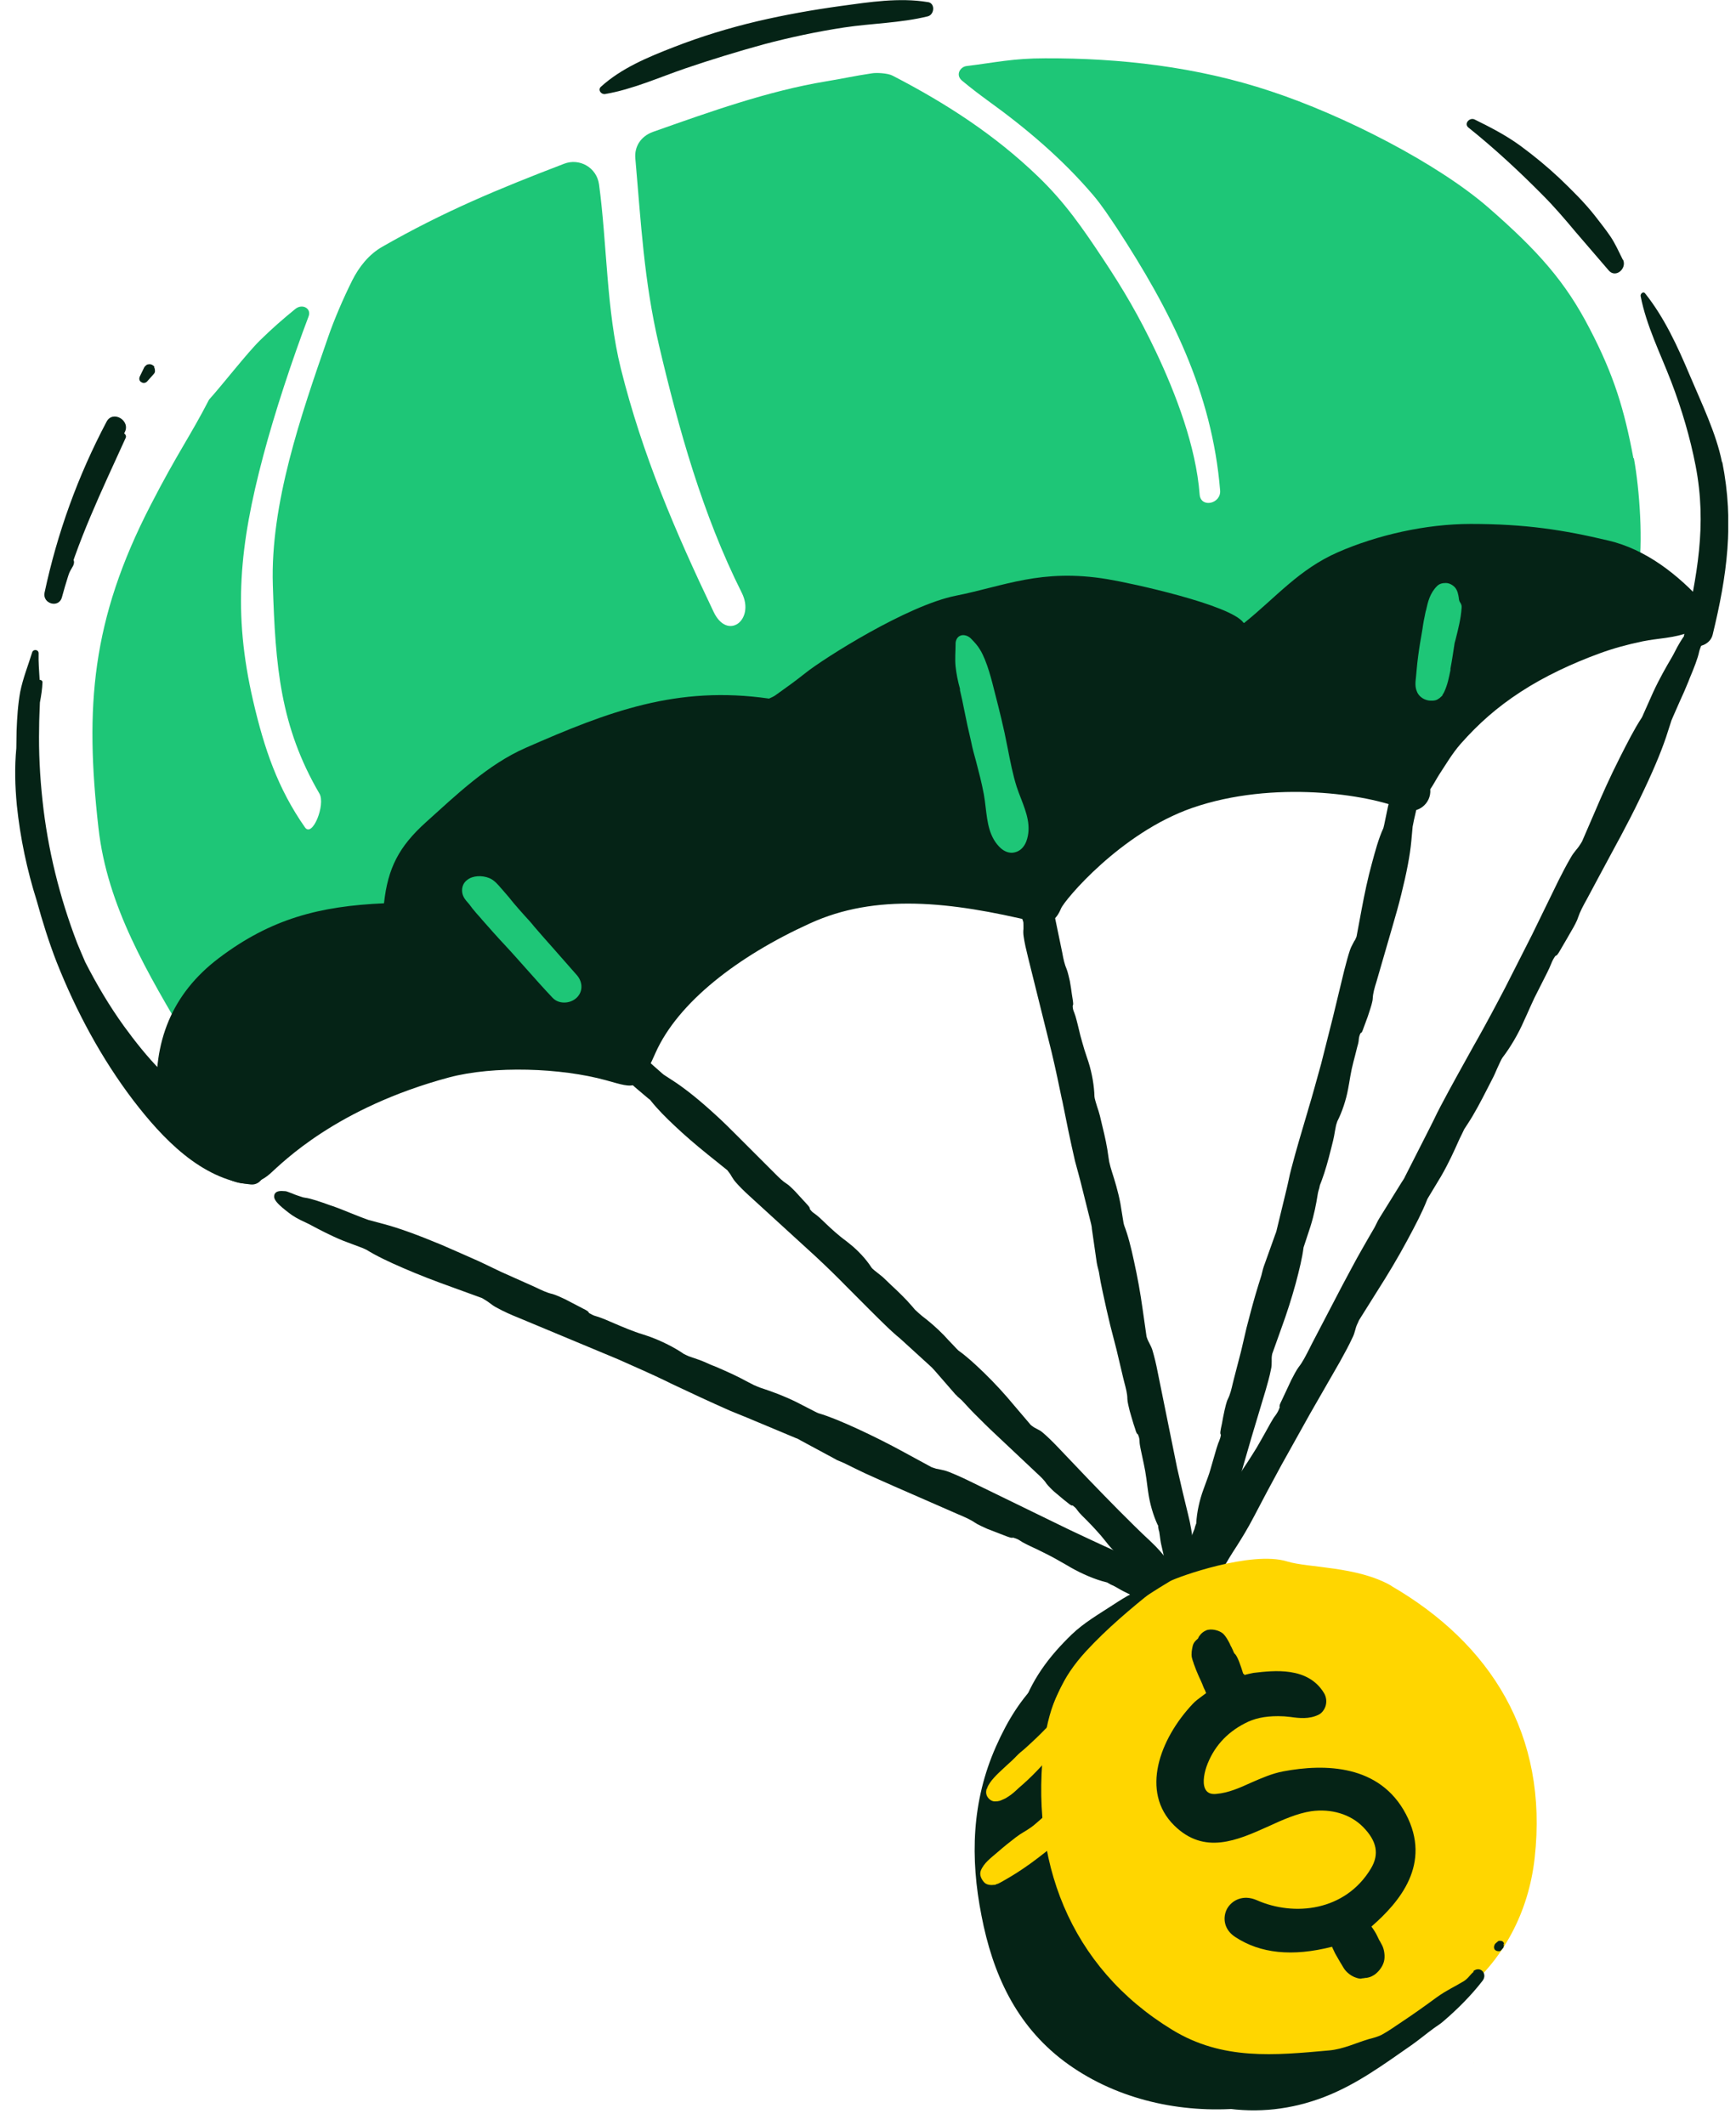
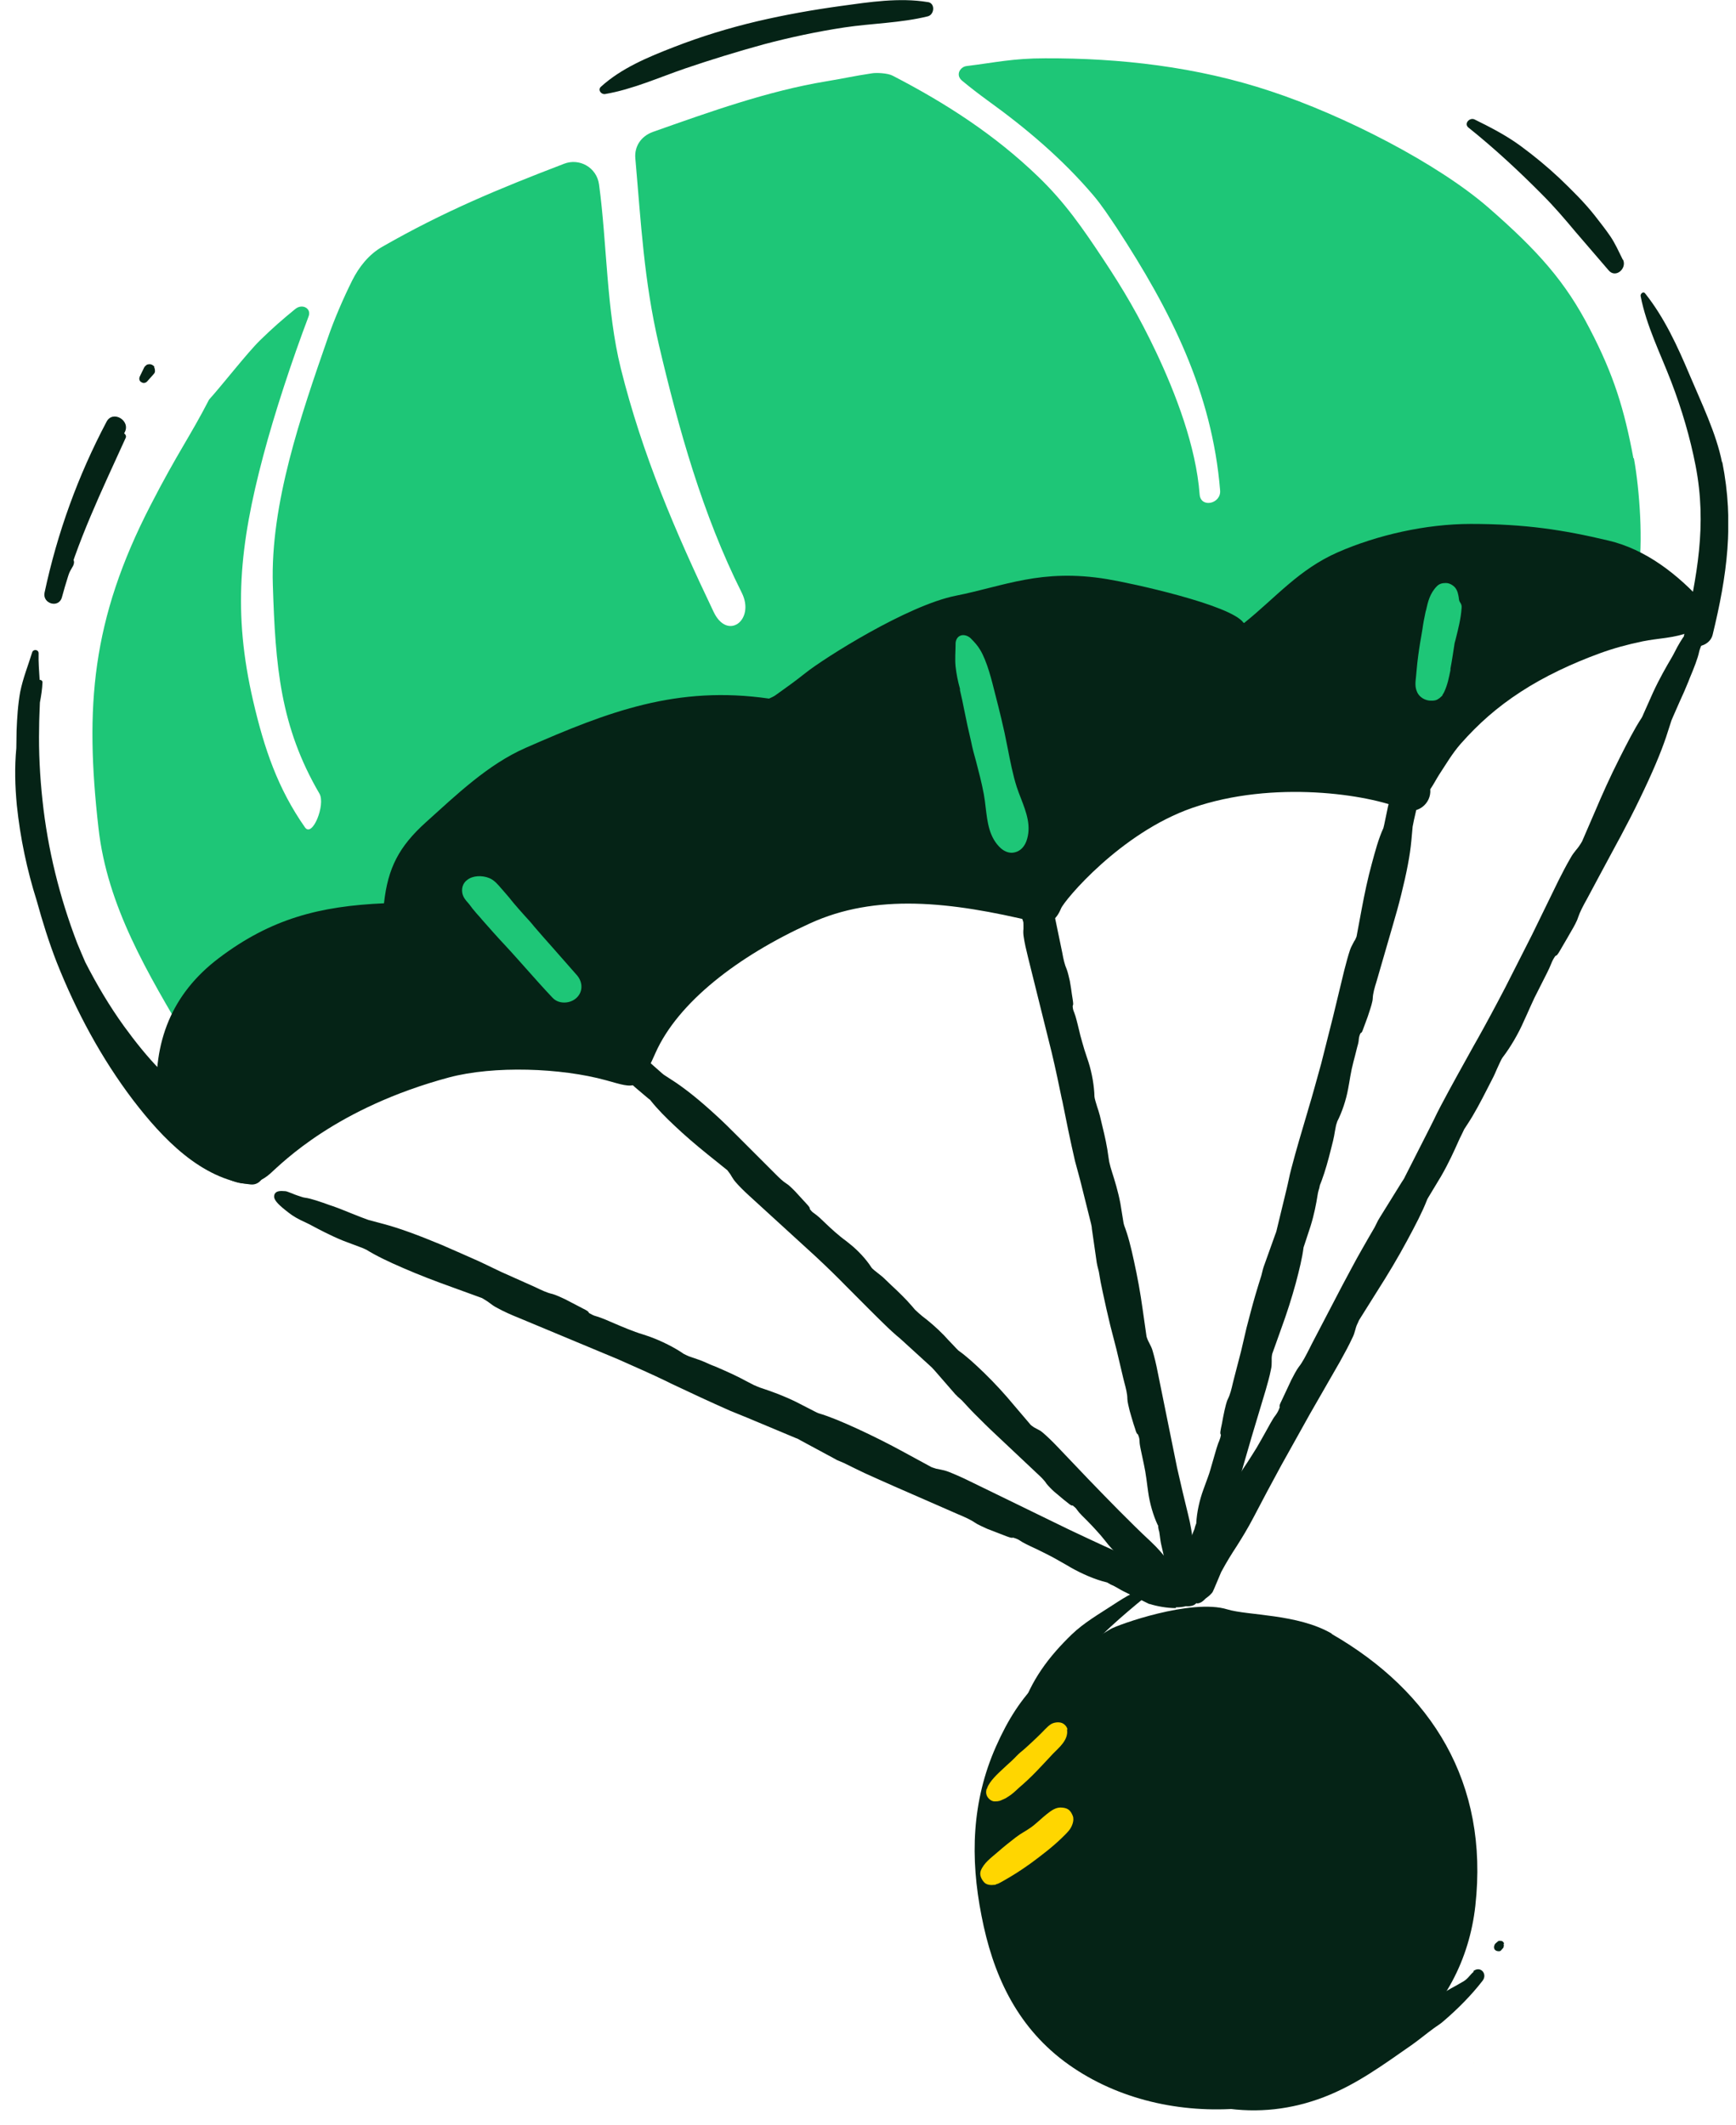
<svg xmlns="http://www.w3.org/2000/svg" width="67" height="82" viewBox="0 0 67 82" fill="none">
  <g clip-path="url(#clip0_65_335)">
    <path d="M51.39 63.04C50.08 62.28 48.16 62.35 47.37 62.11C45.98 61.68 43.12 62.71 42.86 62.87C40.47 64.29 39.38 65.28 38.44 67.4C37.5 69.52 37.44 71.7 37.88 73.93C38.31 76.16 39.2 78.14 41.07 79.55C42.94 80.95 45.34 81.54 47.7 81.38C50.06 81.22 52.22 80.26 54.05 78.83C55.75 77.5 56.71 75.61 56.94 73.55C57.47 68.79 55.25 65.28 51.4 63.06L51.39 63.04Z" fill="#052316" />
    <path d="M44.4 61.78C45.3 62.05 46.45 62 45.73 61.33L45 61.06C44.18 60.66 43.82 60.36 43 60C42.39 59.73 41.76 59.44 41.15 59.15C40.53 58.85 39.9 58.55 39.28 58.25C38.64 57.94 38.01 57.63 37.38 57.31C37.11 57.18 36.82 57.05 36.56 56.95C36.38 56.88 36.25 56.87 36.09 56.83C36.03 56.81 35.92 56.78 35.88 56.76C35.53 56.57 35.19 56.38 34.85 56.2C34.27 55.88 33.67 55.58 33.01 55.27C32.49 55.03 32 54.82 31.54 54.68C31.51 54.68 31.43 54.63 31.39 54.61C31.14 54.48 30.9 54.36 30.65 54.23C30.21 54.02 29.79 53.86 29.39 53.72C29.32 53.7 29.24 53.67 29.17 53.64C29.09 53.61 29.01 53.58 28.94 53.55C28.88 53.51 28.81 53.48 28.75 53.45C28.25 53.17 27.68 52.94 27.13 52.7C26.93 52.61 26.73 52.56 26.53 52.48C26.46 52.46 26.35 52.4 26.31 52.38C26.01 52.17 25.54 51.91 25.01 51.73C24.73 51.63 24.46 51.54 24.18 51.43C23.89 51.32 23.58 51.18 23.28 51.05C23.18 51.01 23.06 50.96 22.99 50.94C22.84 50.9 22.74 50.84 22.64 50.78C22.62 50.77 22.6 50.76 22.61 50.75C22.64 50.73 22.64 50.73 22.47 50.64C22.24 50.52 22 50.4 21.76 50.28C21.62 50.21 21.4 50.11 21.31 50.09C21.02 50.02 20.74 49.87 20.43 49.73C20.05 49.56 19.67 49.39 19.29 49.22C19.05 49.1 18.81 48.99 18.57 48.87C18.05 48.64 17.53 48.39 17.01 48.18C16.22 47.85 15.45 47.56 14.8 47.38C14.6 47.33 14.41 47.28 14.2 47.22C14.12 47.2 14.01 47.15 13.91 47.12C13.54 46.98 13.15 46.81 12.81 46.69C12.43 46.56 12 46.4 11.75 46.37C11.69 46.37 11.54 46.31 11.42 46.27C11.28 46.22 11.05 46.12 10.99 46.11C10.85 46.1 10.74 46.11 10.71 46.14C10.63 46.24 10.88 46.46 11.21 46.7C11.35 46.8 11.56 46.93 11.85 47.06C11.92 47.09 12 47.13 12.06 47.17C12.43 47.38 12.83 47.58 13.28 47.77C13.54 47.87 13.79 47.97 14.05 48.06C14.1 48.08 14.18 48.11 14.21 48.13C14.61 48.38 15.1 48.6 15.62 48.83C16.29 49.12 16.92 49.36 17.54 49.58C17.9 49.71 18.27 49.84 18.65 49.98C18.7 50 18.79 50.06 18.85 50.09C18.99 50.18 19.08 50.27 19.25 50.36C19.49 50.49 19.79 50.62 20.06 50.73C20.71 51 21.36 51.27 22.02 51.54C22.65 51.81 23.29 52.08 23.93 52.35C24.55 52.62 25.18 52.9 25.78 53.19C26.6 53.57 27.41 53.96 28.24 54.32C28.51 54.44 28.79 54.54 29.07 54.66C29.64 54.9 30.22 55.14 30.79 55.38C30.89 55.42 30.99 55.49 31.1 55.54C31.23 55.61 31.35 55.67 31.48 55.74L32.27 56.16C32.27 56.16 32.35 56.21 32.39 56.22L32.66 56.33C32.91 56.46 33.18 56.59 33.45 56.72C33.96 56.96 34.49 57.19 35.01 57.42C35.26 57.52 35.5 57.63 35.75 57.73C36.13 57.9 36.52 58.07 36.89 58.24C37.2 58.37 37.49 58.48 37.74 58.66C37.81 58.71 38.03 58.81 38.18 58.87C38.43 58.97 38.67 59.06 38.92 59.16C39.09 59.23 39.09 59.23 39.09 59.19C39.09 59.19 39.11 59.19 39.13 59.19C39.25 59.23 39.35 59.26 39.48 59.35C39.55 59.39 39.66 59.45 39.75 59.5C40.04 59.64 40.35 59.78 40.63 59.93C40.9 60.07 41.15 60.22 41.4 60.36C41.88 60.64 42.39 60.83 42.74 60.91C42.75 60.91 42.78 60.92 42.81 60.93L42.86 60.96C42.86 60.96 42.97 61.02 43.04 61.05C43.2 61.14 43.36 61.24 43.53 61.32C43.76 61.43 44.2 61.64 44.42 61.75L44.4 61.78Z" fill="#052316" />
    <path d="M45.38 62.06C45.04 62.06 44.65 61.99 44.37 61.9H44.35L43.46 61.46C43.33 61.4 43.21 61.33 43.09 61.26L42.96 61.19C42.9 61.17 42.83 61.13 42.78 61.1L42.73 61.07C42.73 61.07 42.71 61.07 42.69 61.06C42.27 60.96 41.76 60.74 41.32 60.49L41.22 60.43C41 60.31 40.79 60.18 40.56 60.06C40.39 59.97 40.2 59.88 40.02 59.79C39.91 59.74 39.79 59.68 39.68 59.63C39.58 59.58 39.46 59.52 39.39 59.47C39.29 59.4 39.2 59.37 39.1 59.34C39.05 59.36 38.99 59.34 38.85 59.29L38.1 59C37.97 58.94 37.72 58.83 37.64 58.77C37.45 58.64 37.22 58.54 36.98 58.44L34.51 57.36C34.13 57.19 33.74 57.02 33.37 56.85C33.1 56.72 32.83 56.59 32.57 56.46L32.31 56.35C32.31 56.35 32.25 56.32 32.22 56.3L30.92 55.6C30.85 55.56 30.79 55.52 30.72 55.5L29 54.78C28.89 54.73 28.78 54.69 28.66 54.64C28.5 54.57 28.33 54.51 28.17 54.44C27.4 54.1 26.63 53.74 25.89 53.39L25.71 53.3C25.17 53.04 24.56 52.77 23.86 52.46L20 50.85C19.77 50.76 19.45 50.62 19.18 50.47C19.06 50.41 18.97 50.34 18.89 50.28C18.85 50.25 18.81 50.22 18.76 50.19C18.69 50.15 18.62 50.1 18.59 50.09L17.49 49.69C16.82 49.45 16.19 49.21 15.57 48.94C14.99 48.69 14.53 48.47 14.14 48.23C14.12 48.22 14.05 48.19 14.01 48.17L13.24 47.88C12.75 47.68 12.32 47.45 12 47.28C11.94 47.25 11.87 47.21 11.8 47.18C11.53 47.06 11.3 46.93 11.14 46.8C10.76 46.51 10.6 46.34 10.58 46.2C10.58 46.15 10.58 46.1 10.62 46.05C10.68 45.97 10.8 45.95 11.01 45.97C11.06 45.97 11.14 46.01 11.28 46.06C11.34 46.09 11.41 46.11 11.46 46.13C11.58 46.17 11.72 46.22 11.76 46.22C12 46.25 12.37 46.38 12.73 46.51L12.85 46.55C13.08 46.63 13.32 46.73 13.57 46.83C13.7 46.88 13.83 46.93 13.95 46.98C14.06 47.02 14.16 47.06 14.22 47.08L14.82 47.24C15.42 47.4 16.15 47.67 17.04 48.04C17.51 48.24 17.99 48.46 18.45 48.66L18.6 48.73L19.33 49.08L20.65 49.67C20.88 49.78 21.1 49.89 21.33 49.94C21.44 49.97 21.69 50.08 21.81 50.14L22.52 50.51C22.66 50.58 22.71 50.61 22.73 50.67C22.82 50.72 22.9 50.77 23.02 50.8C23.1 50.82 23.22 50.87 23.33 50.91C23.45 50.96 23.56 51.01 23.68 51.06C23.87 51.14 24.05 51.22 24.23 51.29C24.43 51.37 24.62 51.44 24.82 51.5L25.06 51.58C25.53 51.75 26.03 52 26.39 52.25C26.41 52.26 26.51 52.31 26.58 52.34C26.66 52.37 26.73 52.39 26.81 52.42C26.94 52.46 27.07 52.51 27.19 52.56C27.32 52.62 27.45 52.68 27.59 52.73C28.01 52.91 28.44 53.1 28.82 53.31L29.09 53.45L29.23 53.51C29.3 53.54 29.38 53.57 29.45 53.59C29.81 53.71 30.25 53.87 30.72 54.1C30.97 54.23 31.21 54.35 31.46 54.48C31.5 54.5 31.56 54.53 31.59 54.54C32.03 54.67 32.5 54.87 33.07 55.13C33.68 55.41 34.28 55.71 34.92 56.06L35.95 56.62C35.95 56.62 36.06 56.66 36.13 56.68C36.18 56.69 36.23 56.7 36.28 56.71C36.38 56.73 36.48 56.75 36.61 56.8C36.84 56.89 37.14 57.02 37.44 57.17L41.28 59.04C41.86 59.31 42.46 59.6 43.05 59.86C43.51 60.06 43.82 60.24 44.15 60.43C44.42 60.59 44.69 60.74 45.06 60.92C45.06 60.92 45.27 61 45.45 61.06C45.67 61.14 45.783 61.183 45.79 61.19L45.82 61.21C46.07 61.44 46.14 61.63 46.05 61.8C45.95 61.97 45.69 62.03 45.38 62.03V62.06ZM44.45 61.67C45.15 61.88 45.76 61.84 45.83 61.71C45.84 61.69 45.83 61.6 45.66 61.45C45.62 61.44 45.49 61.39 45.36 61.34C45.087 61.24 44.943 61.187 44.93 61.18C44.56 61 44.28 60.84 44.01 60.68C43.69 60.49 43.38 60.31 42.94 60.12C42.35 59.86 41.75 59.58 41.16 59.3L39.22 58.36L37.32 57.42C37.03 57.28 36.74 57.15 36.51 57.06C36.4 57.02 36.31 57 36.22 56.98C36.17 56.97 36.11 56.96 36.05 56.94C36.03 56.94 35.88 56.9 35.81 56.86L34.77 56.3C34.14 55.96 33.54 55.65 32.94 55.38C32.38 55.13 31.92 54.93 31.49 54.8C31.45 54.79 31.37 54.75 31.32 54.72C31.07 54.59 30.83 54.47 30.58 54.34C30.12 54.12 29.7 53.96 29.34 53.84C29.27 53.81 29.19 53.78 29.11 53.75L28.88 53.66C28.8 53.62 28.74 53.58 28.68 53.55C28.3 53.34 27.88 53.16 27.47 52.98C27.34 52.92 27.2 52.86 27.07 52.81C26.95 52.76 26.83 52.72 26.71 52.67C26.63 52.64 26.56 52.62 26.48 52.59C26.42 52.57 26.29 52.51 26.24 52.48C25.9 52.24 25.43 52 24.97 51.84L24.73 51.76C24.53 51.69 24.34 51.62 24.13 51.54C23.95 51.47 23.76 51.39 23.57 51.31C23.46 51.26 23.34 51.21 23.23 51.16C23.14 51.12 23.02 51.08 22.95 51.06C22.78 51.01 22.67 50.95 22.57 50.88C22.55 50.87 22.5 50.84 22.48 50.79C22.46 50.79 22.44 50.77 22.4 50.75L21.69 50.39C21.54 50.32 21.34 50.23 21.27 50.21C21.02 50.15 20.79 50.04 20.54 49.92L18.35 48.91C17.89 48.7 17.41 48.48 16.95 48.29C16.06 47.92 15.35 47.66 14.76 47.5L14.16 47.34C14.08 47.32 13.98 47.28 13.89 47.24C13.74 47.18 13.61 47.13 13.48 47.08C13.24 46.98 12.99 46.89 12.77 46.81L12.65 46.77C12.31 46.65 11.95 46.52 11.74 46.5C11.67 46.5 11.56 46.45 11.41 46.4C11.33 46.37 11.26 46.35 11.2 46.32C11.13 46.29 11.02 46.25 10.99 46.24C10.94 46.24 10.89 46.23 10.87 46.24C10.92 46.3 11.03 46.41 11.3 46.62C11.41 46.7 11.6 46.83 11.91 46.97C11.99 47 12.06 47.05 12.13 47.08C12.44 47.25 12.86 47.48 13.34 47.67L14.11 47.96C14.17 47.98 14.25 48.02 14.29 48.04C14.67 48.27 15.12 48.48 15.69 48.73C16.3 49 16.93 49.24 17.6 49.48L18.71 49.88C18.78 49.91 18.89 49.97 18.93 50C18.98 50.03 19.02 50.07 19.07 50.1C19.15 50.16 19.22 50.21 19.32 50.27C19.59 50.41 19.9 50.55 20.12 50.64L22.08 51.45L23.99 52.26C24.7 52.57 25.3 52.84 25.85 53.1L26.03 53.19C26.77 53.54 27.53 53.9 28.3 54.24C28.46 54.31 28.62 54.37 28.78 54.44C28.89 54.48 29.01 54.53 29.12 54.58L30.84 55.3C30.91 55.33 30.99 55.37 31.06 55.42L32.36 56.12C32.36 56.12 32.41 56.15 32.43 56.15L32.7 56.26C32.96 56.39 33.23 56.52 33.5 56.65C33.87 56.83 34.25 56.99 34.63 57.16L35.05 57.35L35.79 57.66L37.1 58.25C37.35 58.36 37.59 58.46 37.8 58.61C37.85 58.65 38.06 58.75 38.21 58.81L38.95 59.1C38.95 59.1 39.01 59.12 39.03 59.13C39.08 59.11 39.12 59.13 39.16 59.13C39.28 59.17 39.4 59.2 39.55 59.3C39.61 59.34 39.72 59.4 39.81 59.44C39.92 59.49 40.03 59.55 40.14 59.6C40.33 59.69 40.51 59.78 40.69 59.87C40.92 59.99 41.14 60.12 41.36 60.24L41.46 60.3C41.88 60.54 42.37 60.74 42.77 60.84C42.79 60.84 42.82 60.86 42.85 60.87L42.91 60.91C42.91 60.91 43.02 60.96 43.07 60.99L43.21 61.07C43.33 61.14 43.44 61.2 43.56 61.26L44.44 61.69L44.45 61.67Z" fill="#052316" />
    <path d="M44.82 61.46C45.47 61.9 46.44 62.12 46.1 61.36C46.1 61.36 45.6 60.96 45.59 60.96C45.06 60.42 44.89 60.07 44.34 59.56C43.94 59.18 43.53 58.78 43.14 58.38C42.74 57.97 42.34 57.56 41.95 57.16C41.55 56.74 41.15 56.32 40.74 55.89C40.57 55.72 40.38 55.53 40.2 55.38C40.08 55.28 39.97 55.24 39.86 55.17C39.82 55.14 39.74 55.09 39.71 55.06C39.5 54.81 39.28 54.57 39.07 54.32C38.72 53.91 38.34 53.49 37.91 53.07C37.57 52.74 37.25 52.44 36.93 52.21C36.91 52.19 36.86 52.14 36.83 52.11C36.68 51.94 36.53 51.77 36.37 51.6C36.09 51.31 35.81 51.07 35.53 50.86C35.48 50.82 35.43 50.78 35.38 50.73C35.33 50.68 35.28 50.63 35.23 50.59C35.19 50.54 35.15 50.5 35.11 50.45C34.81 50.08 34.42 49.75 34.07 49.41C33.94 49.29 33.8 49.19 33.66 49.07C33.62 49.03 33.54 48.96 33.52 48.93C33.36 48.67 33.07 48.34 32.71 48.05C32.52 47.9 32.33 47.76 32.14 47.59C31.94 47.42 31.74 47.22 31.54 47.04C31.47 46.98 31.4 46.91 31.34 46.88C31.23 46.81 31.17 46.73 31.11 46.65C31.11 46.64 31.09 46.62 31.09 46.62C31.12 46.61 31.12 46.61 31.02 46.49C30.87 46.33 30.74 46.16 30.58 46C30.49 45.91 30.35 45.77 30.28 45.73C30.07 45.6 29.89 45.4 29.7 45.21C29.46 44.97 29.2 44.73 28.96 44.49C28.81 44.33 28.65 44.17 28.5 44.01C28.17 43.68 27.83 43.35 27.49 43.03C26.97 42.55 26.45 42.12 25.98 41.81C25.83 41.71 25.7 41.63 25.55 41.53C25.49 41.49 25.42 41.43 25.35 41.37C25.1 41.16 24.85 40.92 24.61 40.74C24.35 40.53 24.06 40.29 23.86 40.21C23.81 40.19 23.71 40.11 23.63 40.04C23.53 39.96 23.39 39.82 23.34 39.8C23.23 39.76 23.14 39.73 23.1 39.76C23 39.83 23.12 40.08 23.29 40.38C23.36 40.51 23.48 40.67 23.67 40.85C23.72 40.9 23.76 40.95 23.8 40.99C24.03 41.26 24.27 41.54 24.57 41.8C24.74 41.95 24.92 42.09 25.09 42.24C25.12 42.27 25.17 42.31 25.19 42.34C25.43 42.65 25.74 42.96 26.08 43.29C26.52 43.7 26.94 44.06 27.37 44.4C27.62 44.6 27.87 44.8 28.13 45.01C28.16 45.04 28.22 45.11 28.25 45.15C28.33 45.26 28.37 45.37 28.48 45.48C28.63 45.65 28.83 45.83 29 46C29.43 46.39 29.86 46.78 30.3 47.17C30.72 47.56 31.13 47.95 31.55 48.33C31.95 48.72 32.36 49.11 32.75 49.51C33.27 50.04 33.79 50.57 34.33 51.09C34.51 51.26 34.7 51.41 34.88 51.58C35.26 51.93 35.64 52.27 36.02 52.62C36.09 52.68 36.15 52.76 36.21 52.83L36.44 53.1L36.93 53.66C36.93 53.66 36.98 53.72 37 53.74L37.18 53.9C37.34 54.07 37.51 54.25 37.68 54.43C38 54.76 38.35 55.09 38.69 55.41C38.85 55.56 39.02 55.71 39.18 55.85C39.43 56.09 39.68 56.33 39.92 56.57C40.12 56.76 40.32 56.93 40.46 57.14C40.5 57.2 40.64 57.34 40.74 57.43C40.91 57.58 41.07 57.71 41.24 57.86C41.36 57.96 41.36 57.96 41.37 57.93C41.37 57.93 41.39 57.93 41.4 57.95C41.48 58.01 41.56 58.06 41.63 58.17C41.67 58.22 41.74 58.3 41.8 58.37C41.99 58.56 42.19 58.76 42.36 58.95C42.53 59.14 42.68 59.32 42.83 59.51C43.12 59.86 43.47 60.15 43.73 60.31C43.74 60.31 43.76 60.33 43.77 60.35L43.8 60.38C43.8 60.38 43.87 60.46 43.91 60.5C44.01 60.62 44.1 60.74 44.21 60.85C44.35 61 44.64 61.29 44.78 61.44L44.82 61.46Z" fill="#052316" />
    <path d="M45.87 61.99C45.53 61.99 45.06 61.78 44.75 61.57L44.73 61.55L44.16 60.96C44.08 60.88 44.01 60.79 43.94 60.7L43.86 60.6C43.86 60.6 43.78 60.52 43.75 60.48L43.71 60.44C43.4 60.25 43.05 59.94 42.78 59.62L42.66 59.47C42.55 59.33 42.44 59.2 42.31 59.06C42.2 58.94 42.09 58.82 41.97 58.7C41.9 58.63 41.82 58.55 41.75 58.48C41.68 58.41 41.61 58.33 41.57 58.27C41.52 58.19 41.46 58.15 41.4 58.1C41.34 58.11 41.3 58.07 41.2 57.99L41.06 57.88C40.94 57.78 40.82 57.68 40.69 57.57C40.63 57.52 40.45 57.34 40.39 57.26C40.29 57.1 40.14 56.97 39.98 56.82L38.43 55.36C38.15 55.1 37.88 54.83 37.62 54.57C37.44 54.39 37.28 54.21 37.12 54.04L36.95 53.89C36.95 53.89 36.91 53.84 36.88 53.82L36.08 52.9C36.08 52.9 36 52.81 35.96 52.77L34.82 51.73C34.75 51.67 34.68 51.6 34.6 51.54C34.49 51.44 34.37 51.34 34.27 51.24C33.78 50.77 33.3 50.28 32.83 49.81L32.68 49.66C32.33 49.3 31.93 48.91 31.48 48.49L28.93 46.16C28.71 45.96 28.53 45.78 28.4 45.63C28.32 45.54 28.28 45.47 28.23 45.39C28.21 45.35 28.19 45.32 28.16 45.28C28.12 45.23 28.08 45.17 28.07 45.16L27.31 44.55C26.84 44.17 26.42 43.81 26.02 43.43C25.71 43.14 25.37 42.8 25.11 42.47C25.1 42.45 25.06 42.42 25.03 42.4L24.84 42.24C24.73 42.15 24.62 42.05 24.51 41.96C24.18 41.67 23.92 41.36 23.73 41.13C23.69 41.09 23.65 41.04 23.61 41C23.43 40.83 23.3 40.66 23.21 40.5C23.02 40.18 22.86 39.85 23.06 39.72C23.14 39.67 23.25 39.68 23.42 39.75C23.47 39.77 23.52 39.81 23.62 39.9C23.66 39.94 23.71 39.98 23.74 40C23.8 40.05 23.91 40.13 23.94 40.15C24.14 40.24 24.39 40.44 24.64 40.64L24.72 40.7C24.88 40.82 25.05 40.97 25.21 41.12C25.29 41.19 25.38 41.27 25.46 41.34C25.53 41.4 25.59 41.46 25.64 41.49L26.07 41.77C26.5 42.06 27 42.46 27.59 43C27.89 43.27 28.18 43.56 28.47 43.85L29.92 45.3C30.07 45.45 30.21 45.59 30.37 45.69C30.47 45.75 30.69 45.98 30.69 45.98C30.8 46.1 30.91 46.22 31.02 46.34L31.14 46.47C31.23 46.57 31.26 46.61 31.26 46.67C31.31 46.73 31.35 46.78 31.43 46.83C31.49 46.87 31.57 46.94 31.64 47C31.71 47.07 31.78 47.13 31.85 47.2C31.98 47.32 32.1 47.44 32.23 47.55C32.37 47.67 32.5 47.78 32.64 47.88L32.79 48C33.12 48.26 33.43 48.6 33.63 48.91C33.64 48.93 33.7 48.99 33.74 49.02C33.79 49.06 33.84 49.1 33.89 49.14C33.98 49.21 34.07 49.28 34.15 49.36C34.23 49.44 34.32 49.52 34.4 49.6C34.68 49.86 34.96 50.13 35.2 50.41L35.31 50.54C35.31 50.54 35.4 50.62 35.45 50.67C35.49 50.71 35.55 50.75 35.59 50.79C35.83 50.97 36.14 51.23 36.44 51.54C36.54 51.65 36.64 51.76 36.74 51.86L36.91 52.04C36.91 52.04 36.97 52.1 36.99 52.12C37.3 52.34 37.62 52.63 37.99 52.99C38.39 53.38 38.77 53.79 39.15 54.25L39.78 54.99C39.78 54.99 39.85 55.05 39.9 55.08C39.94 55.1 39.97 55.12 40.01 55.14C40.09 55.18 40.17 55.22 40.26 55.3C40.41 55.43 40.59 55.6 40.8 55.82L42.01 57.09C42.41 57.5 42.8 57.91 43.2 58.31C43.6 58.71 44 59.11 44.4 59.48C44.7 59.76 44.89 59.99 45.08 60.24C45.24 60.44 45.41 60.64 45.64 60.88L46.17 61.32C46.32 61.65 46.23 61.82 46.14 61.9C46.06 61.97 45.95 61.99 45.83 61.99H45.87ZM44.9 61.37C45.37 61.69 45.89 61.81 46.02 61.71C46.06 61.68 46.05 61.58 46 61.45L45.52 61.07C45.26 60.81 45.09 60.6 44.93 60.4C44.74 60.16 44.55 59.94 44.27 59.67C43.87 59.29 43.47 58.9 43.07 58.49C42.67 58.08 42.27 57.67 41.87 57.26L40.66 55.99C40.45 55.78 40.28 55.61 40.13 55.49C40.06 55.43 39.99 55.39 39.92 55.36C39.88 55.34 39.84 55.32 39.8 55.29C39.79 55.29 39.68 55.21 39.63 55.15L38.99 54.41C38.61 53.96 38.23 53.55 37.84 53.17C37.48 52.81 37.18 52.53 36.88 52.32C36.86 52.31 36.83 52.28 36.76 52.2L36.59 52.01C36.5 51.9 36.4 51.8 36.3 51.69C36.01 51.38 35.7 51.14 35.47 50.96C35.42 50.92 35.36 50.87 35.31 50.83C35.26 50.78 35.21 50.74 35.16 50.7L35.03 50.55C34.8 50.27 34.52 50.01 34.25 49.76C34.16 49.68 34.08 49.6 33.99 49.52C33.91 49.45 33.83 49.38 33.74 49.32C33.69 49.28 33.63 49.24 33.58 49.19C33.54 49.16 33.45 49.07 33.42 49.02C33.24 48.73 32.94 48.42 32.63 48.17L32.48 48.05C32.34 47.94 32.2 47.83 32.06 47.71C31.93 47.6 31.8 47.48 31.67 47.36C31.6 47.29 31.53 47.23 31.46 47.16C31.4 47.11 31.33 47.04 31.28 47.01C31.15 46.93 31.09 46.84 31.02 46.76C31 46.74 30.98 46.7 30.98 46.65C30.97 46.64 30.96 46.62 30.94 46.61L30.82 46.48C30.72 46.36 30.61 46.25 30.5 46.13C30.4 46.02 30.27 45.9 30.23 45.88C30.04 45.77 29.89 45.61 29.73 45.45L29.62 45.34L28.28 44.01C27.99 43.72 27.7 43.44 27.4 43.17C26.82 42.63 26.33 42.24 25.91 41.96L25.48 41.68C25.42 41.64 25.35 41.58 25.28 41.52C25.19 41.44 25.1 41.36 25.02 41.29C24.86 41.15 24.69 41 24.54 40.88L24.46 40.82C24.22 40.63 23.98 40.44 23.82 40.37C23.76 40.35 23.68 40.29 23.57 40.19C23.53 40.15 23.48 40.11 23.43 40.07C23.39 40.03 23.32 39.97 23.3 39.96C23.25 39.94 23.22 39.93 23.2 39.93C23.21 39.98 23.25 40.11 23.41 40.37C23.47 40.46 23.57 40.62 23.77 40.81C23.82 40.86 23.87 40.92 23.91 40.96C24.1 41.18 24.35 41.48 24.67 41.76C24.78 41.86 24.89 41.95 25 42.04L25.19 42.2C25.19 42.2 25.28 42.28 25.31 42.32C25.55 42.64 25.89 42.97 26.19 43.25C26.59 43.63 26.99 43.98 27.47 44.36L28.23 44.97C28.29 45.02 28.36 45.12 28.37 45.14C28.4 45.18 28.42 45.22 28.45 45.26C28.49 45.33 28.53 45.39 28.59 45.46C28.72 45.6 28.89 45.78 29.11 45.97L31.66 48.31C32.11 48.74 32.51 49.13 32.86 49.49L33.01 49.64C33.47 50.11 33.95 50.6 34.44 51.07C34.55 51.17 34.66 51.27 34.77 51.36C34.84 51.42 34.92 51.49 34.99 51.55L36.13 52.59C36.18 52.64 36.23 52.69 36.27 52.75L36.56 53.08L37.07 53.66C37.07 53.66 37.1 53.69 37.11 53.71L37.29 53.87C37.46 54.05 37.62 54.23 37.8 54.41C38.06 54.68 38.34 54.94 38.61 55.2L40.15 56.65C40.32 56.81 40.48 56.95 40.6 57.14C40.63 57.18 40.75 57.31 40.86 57.4C40.98 57.51 41.1 57.61 41.22 57.71L41.36 57.82C41.36 57.82 41.39 57.85 41.4 57.86C41.44 57.86 41.48 57.88 41.51 57.9C41.59 57.96 41.68 58.02 41.77 58.15C41.8 58.2 41.87 58.27 41.92 58.33C41.99 58.4 42.06 58.48 42.13 58.55C42.25 58.67 42.37 58.79 42.48 58.92C42.61 59.06 42.72 59.2 42.83 59.34L42.95 59.48C43.2 59.78 43.53 60.07 43.82 60.25C43.83 60.25 43.85 60.27 43.88 60.29L43.93 60.34C43.93 60.34 43.99 60.41 44.03 60.44L44.12 60.55C44.19 60.63 44.25 60.71 44.33 60.79L44.9 61.37Z" fill="#052316" />
    <path d="M45.14 60.47C45.47 61.26 46.2 62.04 46.3 61.15C46.3 61.15 46.07 60.49 46.07 60.48C45.89 59.68 45.92 59.26 45.72 58.47C45.57 57.88 45.43 57.28 45.3 56.68C45.17 56.07 45.04 55.46 44.92 54.85C44.8 54.22 44.67 53.6 44.55 52.98C44.5 52.72 44.43 52.43 44.36 52.19C44.31 52.02 44.24 51.93 44.18 51.79C44.16 51.74 44.12 51.65 44.11 51.6C44.06 51.25 44.01 50.9 43.96 50.55C43.88 49.96 43.78 49.36 43.63 48.72C43.52 48.22 43.41 47.75 43.25 47.35C43.24 47.32 43.23 47.25 43.22 47.2C43.18 46.95 43.14 46.71 43.1 46.46C43.02 46.03 42.9 45.64 42.78 45.28C42.76 45.22 42.74 45.14 42.72 45.07C42.7 44.99 42.68 44.92 42.66 44.85C42.66 44.78 42.64 44.72 42.63 44.66C42.57 44.14 42.42 43.61 42.3 43.08C42.26 42.89 42.19 42.72 42.13 42.53C42.11 42.47 42.09 42.36 42.09 42.32C42.09 41.99 42.02 41.51 41.87 41.03C41.79 40.78 41.71 40.53 41.63 40.27C41.55 40 41.49 39.7 41.42 39.41C41.4 39.32 41.37 39.21 41.34 39.14C41.28 39.01 41.28 38.91 41.27 38.8C41.27 38.78 41.27 38.76 41.27 38.76C41.3 38.76 41.3 38.76 41.27 38.6C41.23 38.36 41.2 38.13 41.16 37.89C41.13 37.75 41.09 37.54 41.05 37.46C40.94 37.21 40.9 36.93 40.84 36.63C40.76 36.26 40.68 35.89 40.6 35.52C40.55 35.28 40.51 35.05 40.47 34.81C40.36 34.31 40.26 33.8 40.13 33.31C39.94 32.56 39.74 31.85 39.5 31.28C39.43 31.1 39.36 30.94 39.28 30.76C39.25 30.69 39.22 30.59 39.2 30.5C39.1 30.16 39.01 29.79 38.91 29.48C38.8 29.13 38.68 28.74 38.56 28.54C38.53 28.49 38.49 28.36 38.45 28.25C38.41 28.12 38.36 27.9 38.33 27.86C38.26 27.75 38.19 27.68 38.14 27.68C38.02 27.68 37.98 27.98 37.97 28.35C37.97 28.51 37.98 28.73 38.04 29.01C38.06 29.08 38.07 29.16 38.07 29.22C38.12 29.6 38.18 30 38.29 30.42C38.36 30.66 38.43 30.9 38.5 31.14C38.51 31.19 38.53 31.26 38.54 31.29C38.57 31.72 38.67 32.19 38.79 32.69C38.94 33.33 39.1 33.91 39.28 34.48C39.38 34.81 39.49 35.15 39.59 35.49C39.6 35.54 39.61 35.64 39.61 35.69C39.61 35.84 39.59 35.96 39.62 36.13C39.66 36.37 39.72 36.66 39.79 36.92C39.95 37.54 40.1 38.15 40.26 38.77C40.41 39.37 40.55 39.98 40.7 40.59C40.84 41.19 40.97 41.79 41.09 42.38C41.25 43.18 41.41 43.97 41.59 44.77C41.65 45.03 41.73 45.29 41.8 45.55C41.94 46.09 42.08 46.64 42.21 47.19C42.23 47.29 42.24 47.4 42.26 47.5C42.28 47.63 42.3 47.75 42.31 47.88L42.43 48.68C42.43 48.68 42.43 48.76 42.45 48.8L42.52 49.06C42.56 49.31 42.61 49.58 42.67 49.84C42.77 50.34 42.9 50.84 43.01 51.34C43.07 51.58 43.13 51.81 43.2 52.04C43.29 52.41 43.37 52.78 43.46 53.14C43.53 53.44 43.62 53.71 43.62 53.98C43.62 54.06 43.67 54.27 43.71 54.41C43.77 54.65 43.85 54.87 43.91 55.1C43.96 55.26 43.96 55.26 43.99 55.24C43.99 55.24 44 55.26 44.01 55.28C44.05 55.38 44.09 55.48 44.09 55.62C44.09 55.69 44.11 55.8 44.13 55.9C44.19 56.19 44.26 56.49 44.31 56.77C44.36 57.04 44.39 57.3 44.42 57.56C44.49 58.06 44.64 58.52 44.78 58.82C44.78 58.83 44.79 58.85 44.8 58.88V58.93C44.8 58.93 44.83 59.04 44.84 59.1C44.86 59.27 44.88 59.43 44.92 59.6C44.97 59.82 45.06 60.25 45.11 60.48L45.14 60.47Z" fill="#052316" />
    <path d="M46.05 61.67C45.68 61.67 45.23 61.01 45.02 60.52V60.5L44.82 59.62C44.79 59.5 44.78 59.38 44.76 59.25L44.74 59.11C44.72 59.06 44.71 58.99 44.7 58.93V58.88C44.7 58.88 44.69 58.86 44.68 58.85C44.51 58.49 44.37 58.01 44.31 57.56L44.28 57.34C44.26 57.16 44.23 56.97 44.2 56.78C44.17 56.61 44.13 56.43 44.09 56.24C44.07 56.13 44.04 56.02 44.02 55.91C44 55.82 43.98 55.7 43.98 55.62C43.98 55.51 43.95 55.44 43.92 55.36C43.87 55.33 43.85 55.28 43.81 55.14L43.75 54.96C43.7 54.79 43.65 54.63 43.6 54.45C43.57 54.33 43.51 54.09 43.51 53.99C43.51 53.78 43.45 53.57 43.39 53.34L43.35 53.18L43.09 52.08L42.85 51.15C42.75 50.73 42.65 50.3 42.56 49.87C42.5 49.6 42.45 49.34 42.41 49.08L42.35 48.84C42.35 48.84 42.34 48.77 42.33 48.74L42.14 47.42C42.14 47.35 42.12 47.29 42.11 47.23L41.7 45.59C41.67 45.49 41.65 45.39 41.62 45.29C41.58 45.13 41.53 44.97 41.49 44.81C41.31 44.03 41.15 43.25 41 42.49L40.98 42.41C40.87 41.88 40.75 41.29 40.59 40.62L39.68 36.96C39.6 36.64 39.54 36.37 39.51 36.16C39.49 36.04 39.49 35.94 39.5 35.85C39.5 35.81 39.5 35.76 39.5 35.71C39.5 35.65 39.5 35.57 39.48 35.54L39.17 34.53C38.97 33.91 38.81 33.32 38.67 32.73C38.57 32.28 38.45 31.77 38.42 31.31C38.42 31.28 38.4 31.23 38.39 31.19L38.18 30.47C38.06 30 38 29.57 37.96 29.25C37.96 29.19 37.94 29.12 37.93 29.05C37.87 28.79 37.85 28.55 37.85 28.36C37.86 27.96 37.89 27.57 38.14 27.57C38.24 27.57 38.33 27.65 38.43 27.81C38.46 27.85 38.48 27.93 38.51 28.06C38.53 28.12 38.54 28.18 38.56 28.23C38.59 28.33 38.63 28.46 38.66 28.49C38.78 28.68 38.88 29.01 38.99 29.33L39.03 29.45C39.1 29.66 39.16 29.89 39.22 30.12C39.25 30.24 39.28 30.36 39.32 30.47C39.35 30.57 39.37 30.66 39.4 30.72L39.62 31.24C39.83 31.76 40.04 32.43 40.25 33.28C40.35 33.7 40.45 34.13 40.54 34.56L41 36.78C41.04 37.01 41.09 37.23 41.17 37.41C41.21 37.51 41.27 37.77 41.29 37.86C41.32 38.04 41.35 38.21 41.37 38.38L41.4 38.57C41.42 38.71 41.43 38.77 41.4 38.82C41.4 38.91 41.42 38.99 41.46 39.08C41.49 39.16 41.53 39.28 41.55 39.37C41.58 39.47 41.6 39.58 41.63 39.69C41.67 39.87 41.72 40.06 41.77 40.23C41.82 40.42 41.88 40.6 41.94 40.78L42.01 40.99C42.15 41.43 42.23 41.92 42.24 42.32C42.24 42.34 42.26 42.44 42.28 42.5C42.3 42.57 42.32 42.63 42.34 42.7C42.38 42.82 42.42 42.94 42.45 43.06C42.48 43.19 42.51 43.31 42.54 43.44C42.64 43.84 42.73 44.25 42.78 44.65L42.81 44.84L42.86 45.04C42.88 45.11 42.9 45.18 42.92 45.24C43.02 45.55 43.15 45.97 43.24 46.44L43.36 47.18C43.36 47.18 43.38 47.28 43.39 47.3C43.54 47.69 43.65 48.13 43.77 48.69C43.9 49.28 44.01 49.88 44.1 50.53L44.25 51.58C44.25 51.58 44.28 51.68 44.31 51.74C44.33 51.78 44.35 51.82 44.37 51.86C44.41 51.94 44.46 52.03 44.49 52.15C44.55 52.36 44.62 52.63 44.68 52.95L45.43 56.65C45.58 57.32 45.72 57.9 45.85 58.43C45.96 58.86 46 59.18 46.05 59.51C46.09 59.79 46.13 60.08 46.21 60.44C46.21 60.44 46.35 60.84 46.41 61.02L46.45 61.13V61.16C46.41 61.47 46.3 61.64 46.12 61.66C46.11 61.66 46.09 61.66 46.08 61.66L46.05 61.67ZM45.26 60.43C45.51 61.02 45.89 61.42 46.05 61.42H46.06C46.06 61.42 46.15 61.34 46.17 61.16L46.15 61.11C46.017 60.717 45.95 60.517 45.95 60.51C45.87 60.13 45.83 59.84 45.79 59.55C45.75 59.22 45.71 58.91 45.6 58.49C45.46 57.95 45.33 57.37 45.18 56.7L44.43 52.99C44.37 52.68 44.3 52.42 44.24 52.22C44.21 52.12 44.17 52.05 44.13 51.97C44.11 51.93 44.08 51.88 44.06 51.83C44.04 51.79 44 51.68 43.98 51.61L43.83 50.56C43.74 49.92 43.64 49.32 43.51 48.74C43.39 48.2 43.28 47.76 43.14 47.38C43.13 47.35 43.11 47.26 43.1 47.21L42.98 46.47C42.89 46.02 42.77 45.61 42.66 45.31C42.64 45.24 42.62 45.17 42.6 45.09L42.54 44.88L42.51 44.67C42.46 44.28 42.37 43.88 42.27 43.48C42.24 43.35 42.21 43.23 42.18 43.1C42.15 42.99 42.12 42.88 42.08 42.76C42.06 42.69 42.03 42.62 42.01 42.55C42 42.51 41.96 42.37 41.96 42.3C41.96 41.93 41.88 41.46 41.75 41.05L41.68 40.85C41.62 40.67 41.56 40.48 41.51 40.29C41.46 40.11 41.42 39.93 41.37 39.74C41.34 39.63 41.32 39.53 41.29 39.43C41.27 39.34 41.24 39.24 41.21 39.18C41.15 39.03 41.14 38.91 41.13 38.8C41.13 38.77 41.13 38.72 41.15 38.68C41.15 38.66 41.15 38.64 41.14 38.61L41.11 38.42C41.08 38.25 41.06 38.08 41.03 37.91C41 37.75 40.96 37.56 40.93 37.52C40.83 37.3 40.79 37.07 40.74 36.83L40.71 36.67L40.29 34.62C40.2 34.19 40.11 33.77 40 33.35C39.79 32.51 39.59 31.85 39.38 31.34L39.16 30.82C39.13 30.75 39.1 30.65 39.08 30.56C39.04 30.43 39.01 30.31 38.98 30.19C38.92 29.96 38.86 29.73 38.79 29.53L38.75 29.41C38.65 29.1 38.55 28.79 38.45 28.62C38.42 28.57 38.38 28.47 38.34 28.32C38.32 28.25 38.3 28.18 38.28 28.12C38.26 28.05 38.24 27.96 38.22 27.93C38.19 27.89 38.17 27.86 38.15 27.84C38.13 27.9 38.1 28.04 38.09 28.36C38.09 28.48 38.09 28.69 38.16 28.99C38.18 29.06 38.19 29.14 38.2 29.21C38.24 29.53 38.3 29.95 38.42 30.4L38.63 31.11C38.65 31.17 38.67 31.25 38.67 31.28C38.7 31.72 38.81 32.23 38.92 32.66C39.06 33.24 39.22 33.83 39.41 34.44L39.72 35.46C39.74 35.54 39.75 35.69 39.75 35.7C39.75 35.75 39.75 35.8 39.75 35.85C39.75 35.94 39.75 36.02 39.76 36.12C39.79 36.33 39.85 36.59 39.92 36.9L40.51 39.25L40.83 40.57C40.99 41.25 41.11 41.84 41.22 42.37L41.24 42.45C41.39 43.21 41.55 43.99 41.73 44.76C41.77 44.92 41.81 45.08 41.85 45.23C41.88 45.33 41.91 45.43 41.93 45.53L42.34 47.17C42.36 47.24 42.37 47.32 42.38 47.39L42.45 47.87L42.57 48.71C42.57 48.71 42.57 48.76 42.58 48.78L42.65 49.03C42.7 49.29 42.74 49.56 42.8 49.82C42.89 50.24 42.99 50.67 43.09 51.09L43.16 51.38L43.33 52.01L43.63 53.27C43.69 53.51 43.75 53.74 43.76 53.98C43.76 54.03 43.8 54.22 43.84 54.38C43.89 54.55 43.94 54.72 43.99 54.88L44.05 55.06C44.05 55.06 44.06 55.11 44.07 55.13C44.11 55.16 44.13 55.2 44.14 55.23C44.18 55.33 44.22 55.44 44.23 55.61C44.23 55.68 44.25 55.78 44.27 55.87C44.29 55.98 44.31 56.09 44.34 56.2C44.38 56.38 44.42 56.57 44.45 56.74C44.48 56.94 44.51 57.12 44.53 57.31L44.56 57.53C44.62 57.96 44.75 58.42 44.91 58.76C44.91 58.78 44.93 58.81 44.94 58.84V58.9C44.94 58.9 44.97 59 44.98 59.06L45 59.22C45.02 59.34 45.03 59.45 45.06 59.56L45.25 60.43H45.26Z" fill="#052316" />
    <path d="M45.81 60.38C45.74 61.22 46.02 62.23 46.52 61.5C46.52 61.5 46.63 60.82 46.63 60.81C46.85 60.03 47.06 59.68 47.25 58.9C47.39 58.32 47.55 57.73 47.71 57.15C47.88 56.56 48.05 55.97 48.22 55.38C48.4 54.78 48.58 54.18 48.76 53.58C48.83 53.33 48.91 53.05 48.96 52.81C48.99 52.64 48.98 52.53 48.99 52.38C48.99 52.33 49 52.23 49.02 52.18C49.14 51.85 49.26 51.52 49.37 51.2C49.57 50.65 49.76 50.08 49.93 49.46C50.07 48.97 50.18 48.51 50.23 48.09C50.23 48.06 50.26 47.99 50.27 47.95C50.35 47.72 50.42 47.49 50.5 47.25C50.63 46.84 50.7 46.45 50.77 46.07C50.78 46.01 50.79 45.93 50.81 45.86C50.83 45.78 50.85 45.71 50.86 45.65C50.88 45.59 50.91 45.53 50.93 45.47C51.11 44.99 51.23 44.46 51.37 43.95C51.42 43.77 51.44 43.58 51.48 43.39C51.49 43.33 51.52 43.22 51.54 43.19C51.69 42.9 51.86 42.45 51.94 41.97C51.99 41.71 52.02 41.46 52.08 41.2C52.14 40.93 52.22 40.64 52.29 40.36C52.31 40.27 52.34 40.16 52.34 40.09C52.35 39.95 52.39 39.86 52.44 39.76C52.44 39.74 52.46 39.72 52.46 39.73C52.49 39.75 52.49 39.75 52.54 39.6C52.62 39.38 52.7 39.16 52.77 38.93C52.81 38.8 52.87 38.59 52.87 38.51C52.88 38.24 52.98 37.98 53.07 37.69C53.17 37.34 53.27 36.97 53.37 36.62C53.44 36.39 53.51 36.17 53.58 35.94C53.72 35.45 53.86 34.96 53.98 34.48C54.16 33.74 54.31 33.03 54.37 32.43C54.39 32.24 54.4 32.07 54.42 31.88C54.42 31.81 54.45 31.71 54.47 31.61C54.54 31.27 54.63 30.91 54.69 30.59C54.75 30.23 54.83 29.84 54.81 29.61C54.81 29.55 54.83 29.42 54.85 29.31C54.87 29.18 54.93 28.97 54.93 28.91C54.92 28.79 54.89 28.69 54.85 28.66C54.74 28.6 54.57 28.85 54.39 29.16C54.31 29.29 54.23 29.49 54.15 29.77C54.13 29.84 54.11 29.91 54.08 29.97C53.94 30.32 53.81 30.7 53.72 31.12C53.67 31.36 53.62 31.6 53.57 31.84C53.57 31.89 53.54 31.96 53.53 31.99C53.36 32.38 53.23 32.83 53.1 33.32C52.93 33.94 52.81 34.53 52.71 35.1C52.65 35.44 52.58 35.78 52.52 36.13C52.52 36.18 52.47 36.27 52.45 36.32C52.38 36.45 52.31 36.54 52.26 36.71C52.18 36.94 52.1 37.22 52.04 37.47C51.89 38.08 51.75 38.69 51.6 39.3C51.45 39.89 51.3 40.49 51.15 41.08C50.99 41.66 50.83 42.25 50.66 42.82C50.43 43.59 50.2 44.35 50 45.13C49.93 45.39 49.88 45.64 49.82 45.9C49.69 46.44 49.56 46.97 49.43 47.51C49.41 47.6 49.36 47.7 49.33 47.8C49.29 47.92 49.24 48.04 49.2 48.16L48.93 48.91C48.93 48.91 48.9 48.99 48.89 49.02L48.83 49.27C48.75 49.51 48.67 49.76 48.6 50.02C48.46 50.5 48.34 50.99 48.21 51.48C48.16 51.71 48.1 51.94 48.05 52.17C47.96 52.53 47.86 52.89 47.77 53.25C47.7 53.54 47.65 53.82 47.53 54.05C47.49 54.12 47.44 54.33 47.41 54.46C47.36 54.7 47.32 54.92 47.27 55.15C47.24 55.31 47.24 55.31 47.27 55.3C47.27 55.3 47.27 55.32 47.27 55.34C47.26 55.45 47.25 55.54 47.19 55.67C47.16 55.73 47.13 55.84 47.1 55.93C47.02 56.21 46.94 56.5 46.86 56.76C46.78 57.02 46.68 57.25 46.59 57.5C46.42 57.97 46.34 58.44 46.32 58.76C46.32 58.77 46.32 58.8 46.31 58.82L46.29 58.87C46.29 58.87 46.26 58.98 46.24 59.04C46.18 59.2 46.12 59.35 46.08 59.51C46.02 59.72 45.9 60.14 45.84 60.36L45.81 60.38Z" fill="#052316" />
    <path d="M46.2 61.87C46.2 61.87 46.13 61.87 46.1 61.85C45.74 61.72 45.64 60.9 45.69 60.36V60.34L45.93 59.49C45.96 59.37 46.01 59.25 46.05 59.13L46.1 59.01C46.11 58.96 46.13 58.89 46.15 58.84L46.17 58.79C46.17 58.79 46.17 58.78 46.17 58.77C46.19 58.38 46.29 57.9 46.45 57.47L46.53 57.25C46.59 57.08 46.66 56.91 46.71 56.73C46.76 56.56 46.81 56.39 46.86 56.21C46.89 56.11 46.92 56 46.95 55.9C46.98 55.82 47.01 55.7 47.05 55.62C47.09 55.52 47.11 55.45 47.12 55.37C47.08 55.32 47.1 55.26 47.12 55.13L47.16 54.94C47.19 54.77 47.22 54.61 47.26 54.43C47.28 54.34 47.34 54.08 47.39 53.99C47.48 53.81 47.53 53.6 47.58 53.38L47.62 53.22L47.9 52.14L48.11 51.24C48.22 50.82 48.33 50.39 48.45 49.98C48.53 49.72 48.6 49.47 48.68 49.23L48.74 48.99C48.74 48.99 48.76 48.93 48.77 48.89L49.21 47.66C49.23 47.6 49.26 47.54 49.27 47.48L49.66 45.87C49.68 45.77 49.71 45.67 49.73 45.56C49.76 45.4 49.8 45.25 49.84 45.09C50.03 44.36 50.25 43.63 50.46 42.92L50.5 42.78C50.66 42.26 50.81 41.69 50.99 41.05L51.44 39.27L51.88 37.45C51.96 37.14 52.03 36.88 52.1 36.67C52.14 36.55 52.19 36.47 52.23 36.39C52.25 36.35 52.27 36.31 52.3 36.27C52.33 36.21 52.36 36.14 52.36 36.12L52.55 35.1C52.67 34.46 52.79 33.89 52.95 33.31C53.07 32.87 53.2 32.37 53.39 31.96C53.4 31.93 53.41 31.88 53.42 31.84L53.57 31.12C53.68 30.66 53.82 30.25 53.94 29.95C53.96 29.89 53.98 29.83 54 29.76C54.07 29.51 54.16 29.29 54.25 29.12C54.45 28.78 54.66 28.45 54.88 28.57C54.96 28.62 55.01 28.72 55.03 28.91C55.03 28.96 55.02 29.03 54.99 29.17C54.98 29.23 54.96 29.29 54.95 29.34C54.93 29.44 54.91 29.57 54.91 29.61C54.93 29.83 54.87 30.17 54.81 30.5L54.79 30.62C54.75 30.83 54.7 31.07 54.65 31.3C54.62 31.42 54.6 31.53 54.57 31.65C54.55 31.75 54.53 31.84 54.52 31.9L54.47 32.45C54.42 33 54.29 33.68 54.08 34.52C53.98 34.93 53.86 35.35 53.74 35.76L53.12 37.9C53.05 38.12 52.99 38.33 52.98 38.53C52.98 38.64 52.9 38.89 52.87 38.98C52.82 39.15 52.76 39.31 52.7 39.47L52.63 39.66C52.58 39.79 52.57 39.85 52.51 39.87C52.47 39.95 52.45 40.02 52.44 40.12C52.44 40.18 52.42 40.28 52.38 40.41C52.35 40.52 52.33 40.62 52.3 40.73C52.25 40.91 52.21 41.08 52.17 41.25C52.13 41.44 52.1 41.62 52.07 41.8L52.03 42.02C51.95 42.46 51.79 42.93 51.61 43.28C51.61 43.3 51.57 43.39 51.56 43.45C51.55 43.52 51.53 43.59 51.52 43.66C51.5 43.78 51.48 43.9 51.45 44.02C51.42 44.14 51.39 44.26 51.36 44.38C51.26 44.78 51.15 45.18 51.01 45.56L50.94 45.74C50.94 45.74 50.92 45.86 50.89 45.94C50.87 46 50.86 46.07 50.85 46.13C50.8 46.45 50.72 46.87 50.58 47.32L50.35 48.02C50.35 48.02 50.32 48.11 50.31 48.14C50.26 48.54 50.15 48.99 50.01 49.52C49.85 50.1 49.67 50.67 49.45 51.27L49.1 52.25C49.1 52.25 49.08 52.35 49.08 52.41C49.08 52.46 49.08 52.5 49.08 52.55C49.08 52.64 49.08 52.74 49.05 52.86C49 53.12 48.91 53.43 48.85 53.64L48.31 55.44L47.8 57.2C47.62 57.85 47.47 58.42 47.35 58.94C47.25 59.37 47.14 59.66 47.02 59.98C46.92 60.24 46.82 60.51 46.73 60.86L46.63 61.53L46.61 61.58C46.45 61.82 46.3 61.88 46.19 61.88L46.2 61.87ZM45.93 60.4C45.88 60.99 46.03 61.57 46.18 61.62C46.22 61.64 46.29 61.59 46.4 61.45C46.42 61.32 46.5 60.81 46.5 60.79C46.6 60.41 46.71 60.14 46.8 59.87C46.91 59.56 47.02 59.27 47.12 58.86C47.25 58.33 47.4 57.76 47.58 57.11L48.09 55.34L48.63 53.54C48.72 53.25 48.78 52.98 48.82 52.78C48.84 52.68 48.84 52.6 48.84 52.52C48.84 52.47 48.84 52.42 48.84 52.37C48.84 52.33 48.85 52.21 48.88 52.14L49.23 51.16C49.45 50.56 49.63 50 49.79 49.43C49.94 48.9 50.04 48.47 50.09 48.08C50.09 48.04 50.12 47.96 50.14 47.91L50.37 47.21C50.5 46.78 50.58 46.36 50.63 46.05C50.64 45.98 50.66 45.9 50.67 45.83C50.69 45.76 50.71 45.69 50.72 45.62L50.79 45.42C50.93 45.06 51.03 44.66 51.13 44.27C51.16 44.15 51.19 44.03 51.22 43.91C51.25 43.8 51.27 43.69 51.29 43.57C51.3 43.5 51.31 43.43 51.33 43.36C51.34 43.3 51.37 43.18 51.4 43.12C51.57 42.79 51.72 42.35 51.79 41.93L51.83 41.71C51.86 41.53 51.89 41.34 51.93 41.15C51.97 40.98 52.01 40.8 52.06 40.62C52.09 40.52 52.11 40.41 52.14 40.31C52.16 40.22 52.18 40.12 52.19 40.06C52.2 39.9 52.25 39.8 52.29 39.7C52.31 39.66 52.33 39.62 52.37 39.6C52.37 39.58 52.38 39.56 52.39 39.54L52.46 39.35C52.52 39.19 52.57 39.04 52.62 38.87C52.67 38.72 52.71 38.54 52.72 38.48C52.73 38.25 52.8 38.03 52.87 37.79L52.92 37.63L53.49 35.65C53.61 35.24 53.72 34.83 53.82 34.42C54.03 33.59 54.15 32.93 54.2 32.39L54.25 31.84C54.25 31.77 54.28 31.67 54.3 31.58C54.33 31.45 54.36 31.33 54.38 31.21C54.43 30.98 54.48 30.75 54.52 30.54L54.54 30.42C54.6 30.11 54.65 29.78 54.64 29.59C54.64 29.53 54.65 29.42 54.68 29.28C54.69 29.21 54.71 29.14 54.72 29.08C54.73 29.02 54.76 28.92 54.76 28.89C54.76 28.84 54.75 28.81 54.74 28.78C54.69 28.82 54.61 28.93 54.45 29.2C54.39 29.3 54.3 29.49 54.22 29.78C54.2 29.85 54.17 29.93 54.15 29.99C54.04 30.28 53.9 30.68 53.79 31.12L53.64 31.84C53.62 31.95 53.6 31.99 53.59 32.01C53.41 32.41 53.28 32.9 53.17 33.32C53.02 33.89 52.89 34.46 52.78 35.09L52.59 36.12C52.57 36.2 52.51 36.32 52.51 36.34C52.49 36.39 52.46 36.43 52.44 36.47C52.4 36.54 52.36 36.61 52.33 36.71C52.26 36.91 52.19 37.16 52.12 37.46L51.23 41.07C51.06 41.72 50.9 42.29 50.74 42.81L50.7 42.95C50.49 43.66 50.27 44.38 50.08 45.11C50.04 45.26 50.01 45.41 49.97 45.57C49.95 45.67 49.92 45.78 49.9 45.88L49.51 47.49C49.49 47.56 49.47 47.63 49.44 47.7L49 48.93C49 48.93 48.98 48.97 48.98 48.99L48.92 49.24C48.84 49.49 48.76 49.74 48.69 50C48.57 50.41 48.46 50.84 48.35 51.25L48.3 51.46L48.14 52.15L47.82 53.39C47.76 53.63 47.71 53.85 47.6 54.06C47.58 54.11 47.52 54.29 47.49 54.44C47.45 54.61 47.42 54.77 47.39 54.94L47.35 55.13C47.35 55.13 47.35 55.18 47.34 55.2C47.37 55.24 47.36 55.29 47.36 55.32C47.35 55.43 47.33 55.55 47.27 55.69C47.24 55.75 47.21 55.85 47.18 55.93C47.15 56.03 47.12 56.14 47.09 56.24C47.04 56.42 46.99 56.6 46.93 56.77C46.87 56.95 46.81 57.13 46.74 57.3L46.66 57.52C46.51 57.92 46.42 58.38 46.4 58.74C46.4 58.76 46.4 58.79 46.39 58.82L46.37 58.88C46.37 58.88 46.34 58.98 46.33 59.03L46.28 59.17C46.24 59.28 46.2 59.39 46.17 59.5L45.94 60.34L45.93 60.4Z" fill="#052316" />
    <path d="M46.38 59.98C46.03 60.95 45.97 62.19 46.72 61.42C46.72 61.42 47.06 60.64 47.06 60.63C47.54 59.75 47.88 59.37 48.33 58.49C48.67 57.83 49.02 57.17 49.38 56.51C49.75 55.85 50.12 55.18 50.49 54.52C50.88 53.84 51.26 53.17 51.65 52.5C51.81 52.22 51.98 51.9 52.11 51.63C52.2 51.44 52.22 51.3 52.28 51.13C52.3 51.07 52.35 50.95 52.38 50.9C52.61 50.53 52.84 50.16 53.07 49.8C53.46 49.19 53.84 48.55 54.22 47.85C54.52 47.3 54.79 46.78 54.98 46.29C54.99 46.25 55.04 46.18 55.07 46.13C55.23 45.87 55.38 45.62 55.54 45.35C55.81 44.89 56.01 44.44 56.2 44.01C56.23 43.94 56.27 43.85 56.31 43.77C56.35 43.68 56.39 43.6 56.43 43.53C56.47 43.46 56.52 43.39 56.56 43.33C56.9 42.8 57.2 42.19 57.51 41.61C57.62 41.4 57.7 41.19 57.8 40.97C57.83 40.9 57.9 40.78 57.93 40.74C58.18 40.42 58.49 39.92 58.74 39.36C58.87 39.07 58.99 38.78 59.14 38.47C59.3 38.16 59.46 37.83 59.62 37.51C59.67 37.4 59.73 37.28 59.76 37.2C59.82 37.04 59.89 36.93 59.96 36.82C59.97 36.8 59.99 36.78 59.99 36.78C60.01 36.81 60.01 36.81 60.11 36.64C60.26 36.39 60.41 36.15 60.56 35.89C60.64 35.74 60.77 35.5 60.8 35.41C60.9 35.1 61.08 34.8 61.26 34.47C61.47 34.07 61.69 33.65 61.9 33.25C62.04 32.99 62.18 32.73 62.33 32.47C62.62 31.92 62.92 31.36 63.19 30.8C63.6 29.95 63.97 29.13 64.21 28.42C64.28 28.2 64.35 28 64.42 27.77C64.45 27.69 64.5 27.57 64.55 27.46C64.73 27.06 64.93 26.65 65.08 26.27C65.25 25.85 65.44 25.4 65.49 25.12C65.5 25.05 65.57 24.89 65.62 24.77C65.68 24.62 65.8 24.37 65.81 24.31C65.84 24.16 65.84 24.04 65.81 24.01C65.72 23.93 65.47 24.19 65.2 24.55C65.08 24.7 64.94 24.92 64.78 25.24C64.74 25.32 64.7 25.4 64.65 25.47C64.41 25.87 64.17 26.3 63.94 26.78C63.82 27.06 63.7 27.33 63.57 27.61C63.55 27.66 63.51 27.75 63.49 27.78C63.2 28.21 62.94 28.74 62.65 29.3C62.29 30.02 61.99 30.69 61.7 31.36C61.53 31.75 61.36 32.15 61.18 32.55C61.16 32.6 61.09 32.7 61.05 32.76C60.94 32.91 60.84 33 60.73 33.19C60.58 33.45 60.41 33.77 60.27 34.06C59.93 34.76 59.59 35.45 59.24 36.15C58.9 36.82 58.55 37.5 58.21 38.18C57.86 38.84 57.51 39.51 57.15 40.15C56.67 41.02 56.18 41.88 55.72 42.76C55.57 43.05 55.43 43.34 55.28 43.64C54.97 44.25 54.66 44.86 54.35 45.47C54.29 45.58 54.22 45.69 54.15 45.79C54.07 45.92 53.98 46.06 53.9 46.19L53.38 47.03C53.38 47.03 53.32 47.12 53.3 47.16L53.16 47.45C53 47.72 52.84 48 52.67 48.29C52.37 48.83 52.07 49.39 51.78 49.94C51.65 50.21 51.52 50.46 51.38 50.73C51.16 51.13 50.94 51.55 50.73 51.95C50.56 52.28 50.42 52.6 50.21 52.85C50.15 52.92 50.02 53.16 49.95 53.32C49.82 53.59 49.7 53.85 49.58 54.11C49.49 54.29 49.49 54.29 49.53 54.29C49.53 54.29 49.53 54.32 49.52 54.34C49.47 54.46 49.43 54.58 49.32 54.72C49.27 54.79 49.2 54.91 49.14 55.01C48.96 55.32 48.79 55.65 48.61 55.95C48.44 56.24 48.26 56.5 48.09 56.77C47.76 57.29 47.52 57.83 47.39 58.21C47.39 58.23 47.37 58.25 47.36 58.28L47.33 58.33C47.33 58.33 47.26 58.45 47.23 58.52C47.12 58.7 47.01 58.86 46.91 59.04C46.78 59.28 46.52 59.76 46.39 60L46.38 59.98Z" fill="#052316" />
    <path d="M46.34 61.79C46.34 61.79 46.24 61.78 46.19 61.75C45.84 61.53 46.05 60.53 46.26 59.94V59.92L46.79 58.96C46.86 58.83 46.94 58.7 47.02 58.58L47.11 58.43C47.14 58.37 47.18 58.29 47.22 58.24L47.25 58.19C47.25 58.19 47.26 58.16 47.27 58.15C47.42 57.7 47.68 57.15 47.98 56.68L48.14 56.44C48.26 56.25 48.38 56.07 48.5 55.87C48.61 55.68 48.72 55.49 48.83 55.29C48.9 55.17 48.96 55.05 49.03 54.93C49.11 54.79 49.17 54.69 49.22 54.63C49.31 54.51 49.35 54.42 49.39 54.31C49.37 54.25 49.39 54.2 49.47 54.04L49.84 53.25C49.91 53.11 50.05 52.85 50.12 52.76C50.28 52.56 50.4 52.31 50.53 52.06L50.62 51.88L51.81 49.6C52.06 49.14 52.3 48.67 52.56 48.22C52.72 47.93 52.89 47.65 53.05 47.37L53.19 47.09C53.19 47.09 53.23 47.03 53.25 46.99L54.1 45.62C54.15 45.55 54.2 45.47 54.23 45.4L55.16 43.57C55.22 43.45 55.28 43.33 55.34 43.21C55.42 43.04 55.51 42.86 55.6 42.69C56.01 41.91 56.45 41.13 56.87 40.37L57.04 40.07C57.37 39.48 57.72 38.83 58.1 38.1L59.13 36.07L60.15 33.98C60.27 33.74 60.45 33.39 60.62 33.1C60.69 32.97 60.77 32.88 60.83 32.8C60.87 32.76 60.9 32.71 60.94 32.66C60.98 32.6 61.04 32.51 61.06 32.47L61.57 31.29C61.82 30.7 62.13 30 62.52 29.23C62.8 28.68 63.07 28.14 63.36 27.7C63.38 27.67 63.41 27.6 63.43 27.55L63.8 26.72C64.05 26.18 64.31 25.73 64.51 25.39C64.55 25.32 64.59 25.25 64.63 25.17C64.77 24.89 64.92 24.64 65.06 24.46C65.44 23.98 65.59 23.87 65.71 23.86C65.76 23.86 65.81 23.87 65.85 23.91C65.92 23.97 65.94 24.1 65.9 24.33C65.9 24.38 65.85 24.47 65.79 24.61C65.76 24.68 65.73 24.75 65.7 24.81C65.65 24.93 65.59 25.09 65.58 25.14C65.53 25.4 65.37 25.8 65.21 26.18L65.16 26.31C65.06 26.56 64.94 26.83 64.82 27.09C64.76 27.23 64.7 27.36 64.64 27.5C64.59 27.62 64.54 27.72 64.51 27.8L64.3 28.45C64.09 29.07 63.77 29.83 63.28 30.84C63.05 31.32 62.79 31.82 62.54 32.29L62.42 32.51L61.71 33.83L61.25 34.69C61.11 34.94 60.98 35.18 60.9 35.42C60.87 35.53 60.73 35.79 60.65 35.92C60.54 36.12 60.43 36.3 60.32 36.49L60.21 36.68C60.12 36.83 60.09 36.88 60.03 36.89C59.96 36.99 59.91 37.08 59.86 37.21C59.83 37.29 59.77 37.42 59.71 37.54L59.22 38.51C59.12 38.73 59.02 38.94 58.93 39.15L58.82 39.39C58.6 39.9 58.29 40.42 58 40.8C57.98 40.82 57.92 40.93 57.89 41C57.85 41.08 57.82 41.16 57.78 41.24C57.72 41.38 57.66 41.52 57.59 41.65C57.52 41.79 57.45 41.92 57.38 42.06C57.15 42.51 56.91 42.97 56.64 43.38L56.51 43.58L56.41 43.79C56.36 43.89 56.32 43.97 56.29 44.04C56.13 44.4 55.91 44.89 55.62 45.39L55.15 46.17C55.15 46.17 55.08 46.28 55.07 46.32C54.89 46.78 54.64 47.26 54.3 47.89C53.95 48.54 53.58 49.16 53.14 49.85L52.45 50.95C52.45 50.95 52.4 51.07 52.36 51.15C52.34 51.21 52.32 51.26 52.31 51.31C52.28 51.42 52.25 51.53 52.18 51.66C52.07 51.9 51.92 52.18 51.72 52.54L50.56 54.56L49.45 56.55C49.07 57.25 48.71 57.92 48.4 58.52C48.15 59 47.95 59.32 47.73 59.67C47.54 59.96 47.35 60.26 47.13 60.67C47.13 60.67 47.05 60.86 46.97 61.05C46.89 61.24 46.81 61.43 46.8 61.44L46.77 61.48C46.7 61.56 46.5 61.76 46.3 61.76L46.34 61.79ZM46.5 60.03C46.23 60.78 46.21 61.46 46.33 61.53C46.35 61.54 46.44 61.53 46.62 61.34C46.65 61.28 46.71 61.12 46.78 60.97C46.86 60.78 46.94 60.59 46.95 60.58C47.18 60.16 47.37 59.85 47.56 59.56C47.78 59.22 47.98 58.9 48.22 58.43C48.53 57.82 48.89 57.15 49.27 56.45L51.54 52.43C51.73 52.08 51.89 51.79 51.99 51.57C52.05 51.45 52.07 51.36 52.1 51.25C52.12 51.19 52.13 51.14 52.16 51.08C52.18 51.04 52.23 50.9 52.27 50.83L52.96 49.73C53.39 49.05 53.76 48.43 54.11 47.78C54.45 47.16 54.69 46.69 54.87 46.23C54.89 46.19 54.93 46.1 54.97 46.05L55.44 45.27C55.72 44.78 55.94 44.3 56.09 43.94C56.12 43.86 56.16 43.78 56.21 43.7L56.36 43.41L56.47 43.24C56.73 42.84 56.97 42.38 57.2 41.94C57.27 41.8 57.34 41.66 57.42 41.53C57.49 41.4 57.54 41.27 57.6 41.14C57.64 41.06 57.67 40.98 57.71 40.9C57.74 40.84 57.81 40.7 57.85 40.65C58.13 40.29 58.43 39.78 58.64 39.3L58.75 39.06C58.84 38.85 58.94 38.63 59.04 38.41L59.53 37.44C59.58 37.34 59.64 37.22 59.66 37.14C59.72 36.96 59.8 36.85 59.88 36.74C59.9 36.71 59.93 36.67 59.98 36.66C59.99 36.64 60.01 36.61 60.03 36.57L60.15 36.38C60.26 36.2 60.37 36.01 60.48 35.82C60.57 35.66 60.68 35.44 60.71 35.36C60.79 35.09 60.93 34.85 61.08 34.58L62.36 32.18C62.61 31.71 62.87 31.22 63.1 30.73C63.59 29.72 63.91 28.97 64.11 28.37L64.32 27.72C64.35 27.64 64.4 27.52 64.45 27.42C64.52 27.27 64.58 27.13 64.64 26.99C64.76 26.73 64.88 26.46 64.98 26.22L65.03 26.09C65.18 25.72 65.34 25.33 65.38 25.1C65.39 25.03 65.44 24.9 65.51 24.73C65.54 24.66 65.57 24.58 65.61 24.51C65.64 24.43 65.7 24.31 65.7 24.28C65.7 24.22 65.71 24.18 65.72 24.15C65.65 24.2 65.53 24.33 65.3 24.61C65.21 24.73 65.06 24.94 64.89 25.28C64.85 25.36 64.8 25.45 64.76 25.52C64.56 25.85 64.3 26.3 64.06 26.82L63.7 27.65C63.67 27.71 63.63 27.8 63.61 27.83C63.32 28.26 63.05 28.79 62.78 29.34C62.4 30.1 62.09 30.8 61.84 31.39L61.32 32.57C61.29 32.64 61.21 32.75 61.17 32.8C61.13 32.85 61.09 32.9 61.06 32.95C60.99 33.03 60.93 33.11 60.87 33.22C60.7 33.51 60.53 33.84 60.41 34.08L59.38 36.17L58.35 38.2C57.96 38.94 57.62 39.58 57.29 40.18L57.12 40.48C56.7 41.23 56.27 42.01 55.85 42.79C55.76 42.96 55.68 43.13 55.59 43.3C55.53 43.42 55.47 43.54 55.41 43.66L54.48 45.49C54.44 45.57 54.39 45.65 54.33 45.73L53.48 47.1C53.48 47.1 53.45 47.15 53.44 47.17L53.3 47.46C53.13 47.74 52.97 48.02 52.81 48.31C52.56 48.76 52.31 49.23 52.07 49.69L50.79 52.15C50.65 52.42 50.52 52.67 50.35 52.9C50.3 52.96 50.18 53.18 50.1 53.34L49.73 54.13C49.73 54.13 49.7 54.2 49.69 54.22C49.71 54.27 49.69 54.31 49.67 54.35C49.62 54.48 49.57 54.61 49.46 54.76C49.41 54.83 49.34 54.94 49.29 55.04C49.22 55.16 49.16 55.28 49.09 55.4C48.98 55.6 48.87 55.8 48.76 55.98C48.64 56.18 48.52 56.37 48.4 56.56L48.25 56.8C47.96 57.25 47.71 57.78 47.57 58.21C47.57 58.23 47.55 58.26 47.53 58.3L47.49 58.36C47.49 58.36 47.42 58.48 47.39 58.54L47.29 58.7C47.21 58.82 47.14 58.94 47.07 59.07L46.55 60.02L46.5 60.03Z" fill="#052316" />
-     <path d="M53.7 61.2C52.39 60.44 50.47 60.51 49.68 60.26C48.29 59.83 45.42 60.87 45.16 61.02C42.78 62.45 41.68 63.44 40.73 65.56C39.79 67.68 39.73 69.86 40.17 72.09C40.6 74.32 41.49 76.3 43.36 77.71C45.23 79.11 47.63 79.7 49.99 79.54C52.35 79.38 54.51 78.42 56.34 76.99C58.04 75.66 59 73.77 59.23 71.7C59.76 66.94 57.53 63.43 53.69 61.2H53.7Z" fill="#FFD600" />
    <path d="M63.04 17.68C62.69 15.81 62.29 14.48 61.35 12.68C60.42 10.88 59.37 9.69 57.43 8C55.48 6.31 51.89 4.46 49.04 3.52C46.19 2.57 43.2 2.24 40.34 2.25C39.09 2.25 38.44 2.41 37.3 2.55C37.06 2.58 36.85 2.9 37.15 3.13C37.44 3.37 37.75 3.61 38.12 3.88C39.59 4.94 40.99 6.12 42.19 7.53C42.53 7.93 42.8 8.35 43.11 8.81C45.18 11.98 46.78 15.13 47.09 18.93C47.13 19.44 46.35 19.62 46.3 19.09C46.16 17.23 45.38 15.2 44.62 13.59C43.96 12.2 43.36 11.18 42.57 9.99C41.78 8.8 41.1 7.81 40.06 6.81C38.4 5.21 36.52 3.99 34.45 2.92C34.26 2.82 33.82 2.8 33.65 2.83C32.86 2.95 32.72 3 31.88 3.14C29.64 3.51 27.38 4.32 25.2 5.09C24.73 5.26 24.48 5.66 24.52 6.11C24.74 8.6 24.85 10.82 25.43 13.31C26.19 16.54 27.11 19.85 28.63 22.88C29.15 23.92 28.08 24.75 27.54 23.61C26.06 20.51 24.79 17.55 23.96 14.22C23.4 11.96 23.43 9.41 23.12 7.12C23.03 6.46 22.36 6.09 21.77 6.32C19.21 7.3 17.12 8.17 14.76 9.52C14.23 9.82 13.85 10.31 13.59 10.83C13.25 11.51 12.89 12.35 12.66 13.02C11.61 16.04 10.43 19.45 10.53 22.58C10.63 25.7 10.81 28.03 12.33 30.63C12.57 31.05 12.06 32.34 11.77 31.93C10.72 30.43 10.2 28.9 9.77 27.05C8.98 23.64 9.24 21.05 10.16 17.59C10.6 15.93 11.27 13.9 11.91 12.21C12.03 11.9 11.66 11.7 11.39 11.93C10.9 12.33 10.52 12.66 10.03 13.14C9.54 13.62 8.56 14.88 8.07 15.42C7.34 16.84 6.86 17.46 5.81 19.5C3.53 23.92 3.27 27.28 3.8 31.95C4.14 34.98 5.69 37.55 7.29 40.25C9.37 38.31 12.03 37.47 14.79 37.07C15.35 35.8 16.85 33.74 17.73 32.66C19.47 30.52 21.53 30.38 24.18 29.57C26.24 28.94 28.24 29.72 30.28 30.27C30.79 29.79 31.57 28.8 32.17 28.47C33.71 27.63 34.72 27.17 36.45 26.78C38.18 26.39 40.2 25.48 41.96 25.44C43.99 25.39 45.79 25.39 47.74 25.79C48.32 25.91 48.51 25.83 49.03 25.51C49.83 25.02 51.44 24.91 52.36 24.55C54.16 23.85 55.21 22.8 57.2 22.6C59.18 22.4 60.62 21.82 62.61 22.15C62.86 22.19 62.97 22.15 63.22 22.19C63.43 20.99 63.28 18.89 63.06 17.69L63.04 17.68Z" fill="#1EC677" />
    <path d="M19.64 18.73C19.33 19.37 18.98 20.05 18.8 20.75C18.73 21.04 19.16 21.22 19.31 20.93C19.46 20.64 19.6 20.23 19.7 19.9C19.8 19.58 19.94 19.16 20.01 18.88C20.08 18.6 19.74 18.53 19.64 18.73Z" fill="#1EC677" />
    <path d="M66.46 17.84C66.24 16.73 65.67 15.56 65.21 14.47C64.75 13.38 64.24 12.26 63.49 11.32C63.42 11.23 63.3 11.34 63.32 11.43C63.54 12.57 64.09 13.66 64.5 14.73C64.91 15.8 65.23 16.89 65.44 17.97C65.89 20.29 65.49 22.21 65 24.49C64.86 25.12 65.96 25.1 66.1 24.49C66.65 22.23 66.94 20.19 66.47 17.83L66.46 17.84Z" fill="#052316" />
    <path d="M65.78 23.3C64.75 22.16 63.52 21.2 62.07 20.86C60.34 20.45 58.88 20.22 56.76 20.22C55.03 20.22 53.15 20.65 51.64 21.31C50.13 21.97 49.24 23.06 48.02 24.04C48.02 24.04 48 24.04 47.99 24.03C47.5 23.34 43.65 22.5 42.73 22.35C40.18 21.93 38.76 22.62 36.89 22.99C35.02 23.36 31.79 25.41 31.09 25.97C30.7 26.28 30.34 26.54 29.93 26.83C29.86 26.88 29.77 26.92 29.68 26.96C26.13 26.45 23.5 27.45 20.29 28.86C18.83 29.5 17.62 30.67 16.44 31.73C15.4 32.67 14.97 33.49 14.82 34.86C12.34 34.97 10.46 35.45 8.44 36.98C6.62 38.36 5.9 40.22 6.06 42.49C6.08 42.76 6.4 43.47 6.61 43.49C6.91 44.07 7.05 43.95 7.52 44.45C8.3 45.27 9.37 46.23 10.43 45.29C10.91 44.86 12.98 42.75 17.33 41.58C19.06 41.12 21.65 41.21 23.39 41.69C24.55 42.01 24.63 42.14 25.3 40.63C26.17 38.68 28.48 36.9 31.25 35.64C33.8 34.47 36.67 34.79 39.95 35.58C40.52 35.72 40.77 35.49 40.95 35.06C41.08 34.74 43.25 32.14 46.01 31.18C49.15 30.09 52.83 30.66 54.15 31.23C54.69 31.46 55.25 31.02 55.2 30.46C55.33 30.27 55.42 30.09 55.54 29.9C55.81 29.49 56.04 29.09 56.37 28.71C57.07 27.92 57.77 27.3 58.69 26.7C59.61 26.1 60.68 25.6 61.75 25.21C62.27 25.02 62.82 24.87 63.4 24.75C63.97 24.63 64.64 24.63 65.2 24.39C65.36 24.32 65.42 24.18 65.53 24.09C65.76 23.89 66.02 23.59 65.76 23.3H65.78Z" fill="#052316" />
    <path d="M22.16 37.72C21.61 37.08 21.05 36.46 20.5 35.83C20.23 35.53 19.97 35.24 19.71 34.94C19.57 34.78 19.44 34.62 19.29 34.46C19.14 34.3 19.01 34.1 18.8 34.01C18.44 33.85 17.86 33.97 17.93 34.44C17.96 34.64 18.13 34.76 18.22 34.88C18.28 34.96 18.16 34.8 18.25 34.91C18.34 35.02 18.54 35.25 18.69 35.41C18.98 35.73 19.31 36.1 19.61 36.43C20.21 37.08 20.78 37.76 21.4 38.41C21.59 38.61 21.94 38.6 22.14 38.41C22.34 38.22 22.33 37.93 22.14 37.71L22.16 37.72Z" fill="#1EC677" />
    <path d="M21.77 38.69C21.6 38.69 21.44 38.63 21.32 38.5C20.98 38.14 20.65 37.77 20.34 37.42C20.07 37.12 19.81 36.82 19.53 36.52C19.22 36.19 18.89 35.82 18.61 35.5L18.56 35.44C18.45 35.32 18.33 35.18 18.24 35.07L18.12 34.91C18.1 34.89 18.09 34.87 18.07 34.85C17.98 34.75 17.87 34.63 17.84 34.45C17.81 34.25 17.88 34.07 18.03 33.96C18.24 33.79 18.6 33.77 18.89 33.89C19.08 33.97 19.22 34.14 19.34 34.28L19.42 34.37C19.53 34.5 19.64 34.62 19.74 34.75L19.83 34.86C19.97 35.03 20.12 35.19 20.26 35.35C20.38 35.48 20.5 35.61 20.61 35.75C20.84 36.02 21.08 36.29 21.32 36.56C21.64 36.92 21.95 37.28 22.27 37.64C22.5 37.91 22.5 38.28 22.25 38.51C22.12 38.63 21.95 38.69 21.78 38.69H21.77ZM18.34 34.82C18.34 34.82 18.36 34.84 18.36 34.85C18.44 34.95 18.6 35.13 18.74 35.29L18.79 35.35C19.07 35.67 19.41 36.04 19.71 36.37C19.98 36.66 20.25 36.97 20.52 37.27C20.84 37.63 21.16 37.99 21.5 38.35C21.64 38.5 21.9 38.49 22.07 38.35C22.24 38.19 22.19 37.97 22.07 37.83C21.76 37.47 21.44 37.11 21.13 36.75C20.89 36.48 20.65 36.21 20.42 35.94C20.3 35.8 20.18 35.67 20.07 35.54C19.92 35.38 19.78 35.22 19.64 35.05L19.55 34.94C19.44 34.82 19.34 34.69 19.23 34.57L19.15 34.48C19.04 34.35 18.93 34.22 18.79 34.16C18.6 34.08 18.33 34.09 18.19 34.2C18.11 34.26 18.08 34.35 18.1 34.46C18.12 34.56 18.19 34.64 18.26 34.73C18.3 34.77 18.33 34.81 18.36 34.85L18.34 34.82Z" fill="#1EC677" />
    <path d="M39.12 30.41C38.91 29.74 38.79 28.97 38.65 28.3C38.51 27.63 38.36 27.03 38.19 26.4C38.11 26.09 38.03 25.81 37.91 25.51C37.85 25.37 37.8 25.24 37.71 25.11C37.62 24.98 37.48 24.83 37.37 24.71C37.26 24.59 37.02 24.57 37.01 24.82C37 25.07 36.97 25.41 37.01 25.7C37.04 25.99 37.11 26.29 37.18 26.6C37.32 27.25 37.45 27.92 37.61 28.58C37.77 29.24 37.98 29.92 38.11 30.61C38.24 31.3 38.18 32.13 38.73 32.63C39.01 32.89 39.38 32.77 39.51 32.42C39.75 31.73 39.34 31.07 39.14 30.4L39.12 30.41Z" fill="#1EC677" />
    <path d="M39.05 32.91C38.9 32.91 38.76 32.85 38.63 32.74C38.17 32.32 38.11 31.73 38.04 31.15C38.02 30.98 38 30.81 37.97 30.65C37.89 30.22 37.78 29.8 37.67 29.38C37.6 29.13 37.53 28.88 37.48 28.62C37.38 28.2 37.29 27.79 37.21 27.38C37.16 27.13 37.11 26.88 37.05 26.64V26.58C36.97 26.3 36.91 26 36.88 25.72C36.85 25.44 36.88 25.11 36.88 24.87V24.82C36.89 24.68 36.96 24.57 37.07 24.53C37.19 24.48 37.35 24.53 37.46 24.63C37.62 24.79 37.74 24.93 37.81 25.05C37.9 25.19 37.95 25.31 38.01 25.45C38.14 25.77 38.22 26.06 38.3 26.36C38.44 26.91 38.61 27.55 38.77 28.28C38.81 28.47 38.85 28.67 38.89 28.87C38.99 29.38 39.09 29.9 39.24 30.37C39.29 30.52 39.35 30.68 39.41 30.83C39.61 31.35 39.82 31.9 39.61 32.47C39.53 32.68 39.38 32.84 39.18 32.89C39.14 32.9 39.09 32.91 39.05 32.91ZM37.18 24.76C37.18 24.76 37.17 24.76 37.16 24.76C37.14 24.76 37.13 24.81 37.13 24.83V24.88C37.11 25.11 37.1 25.43 37.13 25.69C37.16 25.96 37.22 26.23 37.28 26.52V26.58C37.35 26.83 37.4 27.07 37.45 27.32C37.54 27.73 37.62 28.14 37.72 28.56C37.78 28.81 37.85 29.06 37.91 29.31C38.02 29.73 38.14 30.16 38.22 30.6C38.25 30.77 38.27 30.94 38.29 31.12C38.35 31.65 38.41 32.2 38.8 32.55C38.9 32.64 39.01 32.67 39.12 32.65C39.23 32.62 39.33 32.53 39.37 32.39C39.54 31.91 39.36 31.43 39.17 30.93C39.11 30.77 39.05 30.61 39 30.45C38.85 29.97 38.75 29.44 38.65 28.92C38.61 28.72 38.57 28.52 38.53 28.33C38.37 27.61 38.21 26.96 38.07 26.43C37.99 26.11 37.92 25.84 37.8 25.56C37.74 25.41 37.69 25.3 37.61 25.18C37.54 25.08 37.43 24.95 37.28 24.8C37.25 24.77 37.21 24.75 37.18 24.75V24.76Z" fill="#1EC677" />
    <path d="M56.27 23.45C56.27 23.36 56.23 23.34 56.19 23.22C56.15 23.1 56.16 22.91 56.05 22.77C55.94 22.63 55.68 22.57 55.53 22.72C55.27 22.98 55.21 23.31 55.13 23.64C55.05 23.97 55.02 24.26 54.96 24.59C54.9 24.92 54.85 25.26 54.81 25.6C54.79 25.77 54.77 25.93 54.75 26.11C54.73 26.29 54.71 26.46 54.78 26.64C54.86 26.82 55.08 26.92 55.24 26.9C55.4 26.88 55.39 26.84 55.49 26.78C55.5 26.78 55.49 26.78 55.5 26.76C55.51 26.74 55.56 26.68 55.58 26.63C55.72 26.35 55.76 26.08 55.81 25.77C55.87 25.46 55.92 25.11 55.97 24.79C55.97 24.77 55.97 24.76 55.97 24.74C56.08 24.3 56.19 23.9 56.22 23.44L56.27 23.45Z" fill="#1EC677" />
    <path d="M55.22 27.04C55.02 27.04 54.78 26.92 54.69 26.7C54.6 26.5 54.63 26.31 54.65 26.12L54.67 25.9C54.68 25.8 54.69 25.69 54.7 25.59C54.74 25.24 54.79 24.9 54.85 24.57C54.87 24.47 54.88 24.37 54.9 24.27C54.93 24.05 54.97 23.84 55.02 23.61L55.04 23.54C55.11 23.22 55.19 22.89 55.46 22.62C55.55 22.53 55.66 22.5 55.8 22.5C55.94 22.5 56.08 22.58 56.17 22.69C56.26 22.81 56.28 22.95 56.3 23.06C56.3 23.1 56.31 23.14 56.32 23.18C56.33 23.22 56.35 23.24 56.36 23.26C56.39 23.31 56.42 23.36 56.41 23.46C56.38 23.89 56.28 24.27 56.18 24.67L56.14 24.82C56.09 25.14 56.04 25.49 55.98 25.8V25.86C55.92 26.15 55.87 26.42 55.74 26.7C55.72 26.74 55.7 26.78 55.67 26.82V26.84L55.55 26.95H55.54C55.48 27 55.43 27.03 55.3 27.04C55.28 27.04 55.26 27.04 55.25 27.04H55.22ZM55.75 22.76C55.75 22.76 55.66 22.76 55.62 22.81C55.41 23.02 55.34 23.31 55.27 23.61L55.25 23.68C55.2 23.9 55.17 24.11 55.13 24.32C55.11 24.42 55.1 24.52 55.08 24.63C55.02 24.95 54.98 25.29 54.93 25.64C54.92 25.74 54.91 25.84 54.9 25.94L54.88 26.14C54.86 26.32 54.84 26.47 54.9 26.61C54.95 26.73 55.11 26.81 55.23 26.8C55.31 26.8 55.32 26.78 55.35 26.76C55.37 26.74 55.39 26.73 55.43 26.71C55.43 26.71 55.47 26.66 55.49 26.61C55.61 26.36 55.65 26.12 55.7 25.83V25.78C55.76 25.47 55.82 25.12 55.87 24.8C55.87 24.77 55.87 24.76 55.88 24.74L55.91 24.62C56.01 24.23 56.1 23.86 56.13 23.45C56.13 23.45 56.13 23.43 56.11 23.39C56.09 23.36 56.07 23.32 56.06 23.27C56.04 23.23 56.03 23.17 56.02 23.11C56.01 23.02 55.99 22.92 55.94 22.85C55.9 22.8 55.83 22.77 55.76 22.76C55.76 22.76 55.75 22.76 55.74 22.76H55.75Z" fill="#1EC677" />
    <path d="M54.13 70.09C53.21 68.34 51.29 68.17 49.53 68.5C48.63 68.67 47.83 69.29 46.94 69.37C46.21 69.44 46.25 68.68 46.43 68.16C46.71 67.37 47.24 66.79 47.97 66.41C48.4 66.19 48.83 66.12 49.32 66.11C49.81 66.11 50.34 66.3 50.82 66.07C51.05 65.96 51.13 65.64 50.99 65.41C50.43 64.5 49.31 64.58 48.39 64.69C48.19 64.71 48.06 64.77 47.9 64.8C47.86 64.8 47.9 64.68 47.88 64.68C47.87 64.68 47.88 64.74 47.88 64.74C47.88 64.74 47.9 64.81 47.89 64.81C47.89 64.83 47.89 64.74 47.89 64.74C47.89 64.74 47.69 64 47.57 63.91C47.52 63.87 47.45 63.67 47.39 63.56C47.33 63.45 47.26 63.26 47.13 63.14C47 63.02 46.74 62.98 46.61 63.03C46.47 63.09 46.46 63.13 46.4 63.19C46.33 63.25 46.39 63.25 46.32 63.31C46.26 63.37 46.17 63.43 46.14 63.54C46.11 63.65 46.09 63.81 46.11 63.92C46.13 64.03 46.14 64.02 46.18 64.14C46.22 64.26 46.32 64.5 46.38 64.63C46.44 64.76 46.51 64.93 46.55 65.02C46.59 65.12 46.63 65.17 46.64 65.22C46.65 65.27 46.73 65.31 46.7 65.34C46.53 65.49 46.3 65.63 46.12 65.81C45.02 66.98 44.09 69.02 45.41 70.32C47.02 71.9 48.86 70 50.58 69.73C51.39 69.6 52.18 69.85 52.7 70.37C53.22 70.9 53.42 71.46 53.02 72.12C52.04 73.75 50.08 74.11 48.46 73.39C47.58 73 46.99 74.09 47.75 74.6C48.87 75.34 50.22 75.27 51.49 74.94C51.56 75.07 51.58 75.15 51.65 75.3C51.72 75.45 51.87 75.67 51.96 75.83C52.05 75.99 52.24 76.12 52.38 76.17C52.52 76.22 52.56 76.21 52.68 76.19C52.8 76.17 52.83 76.18 52.96 76.1C53.09 76.02 53.24 75.84 53.29 75.67C53.34 75.49 53.29 75.24 53.23 75.11C53.16 74.98 53.14 74.95 53.1 74.86C53.06 74.77 53.03 74.71 52.97 74.62C52.92 74.52 52.82 74.42 52.78 74.32C54.05 73.22 55.08 71.81 54.16 70.07L54.13 70.09Z" fill="#052316" />
    <path d="M52.53 76.36C52.47 76.36 52.41 76.35 52.33 76.32C52.17 76.27 51.96 76.13 51.84 75.92C51.81 75.86 51.76 75.79 51.72 75.72C51.65 75.6 51.58 75.48 51.53 75.39C51.49 75.31 51.47 75.26 51.44 75.2C51.43 75.17 51.42 75.15 51.41 75.13C49.87 75.52 48.64 75.39 47.67 74.75C47.21 74.45 47.19 73.97 47.36 73.66C47.54 73.34 47.97 73.1 48.5 73.33C49.94 73.97 51.92 73.76 52.91 72.11C53.24 71.56 53.14 71.05 52.61 70.51C52.12 70.01 51.37 69.79 50.6 69.9C50.07 69.98 49.5 70.23 48.96 70.48C47.74 71.03 46.48 71.59 45.32 70.45C44 69.15 44.76 67.11 46.03 65.76C46.14 65.64 46.27 65.55 46.39 65.46C46.44 65.42 46.5 65.38 46.55 65.34C46.54 65.32 46.53 65.3 46.52 65.27C46.52 65.26 46.51 65.23 46.49 65.2C46.47 65.17 46.46 65.13 46.44 65.09C46.42 65.03 46.38 64.94 46.34 64.85L46.27 64.7C46.21 64.57 46.11 64.32 46.07 64.2C46.06 64.15 46.05 64.13 46.04 64.11C46.03 64.07 46.02 64.05 46 63.97C45.97 63.83 46 63.66 46.03 63.53C46.06 63.39 46.15 63.31 46.22 63.25L46.24 63.23C46.24 63.23 46.26 63.16 46.31 63.11C46.32 63.1 46.33 63.09 46.34 63.07C46.39 63.02 46.44 62.97 46.55 62.92C46.74 62.84 47.05 62.91 47.21 63.05C47.31 63.15 47.38 63.28 47.44 63.39C47.46 63.43 47.48 63.47 47.49 63.5C47.52 63.55 47.55 63.61 47.58 63.68C47.6 63.73 47.63 63.8 47.65 63.82C47.76 63.9 47.89 64.3 47.98 64.59L48.02 64.61V64.64C48.02 64.64 48.05 64.64 48.07 64.63C48.16 64.61 48.26 64.58 48.38 64.56C49.16 64.47 50.48 64.31 51.1 65.34C51.19 65.49 51.21 65.67 51.16 65.84C51.11 65.99 51.01 66.12 50.88 66.18C50.52 66.35 50.15 66.31 49.8 66.26C49.64 66.24 49.49 66.23 49.33 66.23C48.79 66.23 48.4 66.32 48.04 66.51C47.32 66.88 46.82 67.45 46.56 68.19C46.46 68.49 46.39 68.9 46.56 69.11C46.64 69.21 46.77 69.25 46.95 69.23C47.41 69.19 47.84 69 48.3 68.79C48.69 68.62 49.1 68.44 49.53 68.36C51.13 68.06 53.25 68.09 54.26 70.01C55.27 71.93 54.02 73.4 52.93 74.35C52.95 74.37 52.96 74.4 52.98 74.42C53.01 74.47 53.05 74.52 53.07 74.56L53.1 74.61C53.14 74.68 53.16 74.73 53.2 74.81C53.22 74.86 53.24 74.89 53.26 74.92C53.28 74.96 53.3 75 53.34 75.07C53.42 75.22 53.47 75.5 53.41 75.71C53.35 75.93 53.17 76.13 53.03 76.22C52.9 76.3 52.84 76.31 52.74 76.33H52.71C52.65 76.34 52.6 76.35 52.56 76.35L52.53 76.36ZM51.55 74.83L51.6 74.92C51.64 74.99 51.66 75.04 51.68 75.1C51.7 75.15 51.72 75.2 51.76 75.27C51.8 75.36 51.87 75.48 51.94 75.59C51.98 75.66 52.03 75.73 52.06 75.8C52.13 75.93 52.29 76.05 52.41 76.08C52.51 76.11 52.53 76.11 52.63 76.1H52.69C52.78 76.08 52.79 76.08 52.88 76.02C52.99 75.95 53.12 75.8 53.15 75.66C53.19 75.52 53.15 75.3 53.1 75.19C53.07 75.13 53.05 75.09 53.03 75.05C53.01 75.01 52.99 74.98 52.97 74.93C52.93 74.85 52.91 74.81 52.87 74.74L52.84 74.69C52.84 74.69 52.79 74.61 52.76 74.57C52.72 74.51 52.67 74.44 52.64 74.38L52.6 74.29L52.67 74.23C54.32 72.81 54.74 71.5 54.02 70.13C53.08 68.34 51.07 68.32 49.55 68.61C49.15 68.69 48.76 68.86 48.38 69.03C47.92 69.23 47.45 69.44 46.95 69.49C46.61 69.53 46.43 69.39 46.34 69.27C46.06 68.91 46.25 68.29 46.31 68.11C46.59 67.31 47.13 66.7 47.91 66.29C48.41 66.03 48.9 65.99 49.31 65.98C49.48 65.98 49.65 66 49.81 66.02C50.15 66.06 50.46 66.1 50.76 65.96C50.83 65.93 50.89 65.86 50.91 65.77C50.94 65.67 50.93 65.56 50.87 65.48C50.37 64.66 49.37 64.7 48.39 64.82C48.29 64.83 48.2 64.86 48.11 64.88C48.06 64.89 48.01 64.91 47.96 64.92L47.94 64.97H47.88H47.84L47.8 64.93C47.8 64.93 47.74 64.87 47.74 64.83C47.74 64.82 47.74 64.81 47.74 64.79L47.63 64.4C47.57 64.21 47.5 64.06 47.47 64.02C47.42 63.98 47.39 63.91 47.33 63.79C47.31 63.74 47.28 63.68 47.26 63.64C47.24 63.6 47.22 63.56 47.19 63.52C47.14 63.42 47.09 63.32 47.02 63.25C46.93 63.17 46.72 63.13 46.63 63.17C46.55 63.2 46.54 63.22 46.5 63.26C46.49 63.27 46.47 63.29 46.45 63.31C46.45 63.34 46.43 63.38 46.37 63.43L46.34 63.45C46.29 63.49 46.24 63.54 46.23 63.6C46.22 63.65 46.18 63.82 46.2 63.92C46.22 63.98 46.22 64 46.23 64.04C46.23 64.06 46.25 64.09 46.26 64.14C46.29 64.25 46.4 64.5 46.45 64.62L46.52 64.77C46.56 64.86 46.6 64.96 46.63 65.02C46.64 65.06 46.66 65.09 46.67 65.11C46.69 65.15 46.71 65.19 46.72 65.25C46.84 65.38 46.76 65.46 46.74 65.49C46.67 65.56 46.58 65.62 46.5 65.69C46.39 65.77 46.27 65.86 46.18 65.96C45.33 66.87 44.09 68.94 45.47 70.3C46.5 71.32 47.63 70.81 48.83 70.28C49.39 70.03 49.97 69.77 50.53 69.68C51.38 69.55 52.21 69.8 52.76 70.36C53.38 70.99 53.49 71.61 53.1 72.26C52.04 74.03 49.92 74.26 48.38 73.58C47.99 73.41 47.69 73.57 47.56 73.8C47.44 74.03 47.46 74.35 47.79 74.57C48.72 75.18 49.91 75.29 51.43 74.89L51.53 74.86L51.55 74.83Z" fill="#052316" />
    <path d="M56.88 76.09C56.74 76.2 56.66 76.36 56.49 76.46C56.13 76.68 55.84 76.8 55.45 77.08C55.07 77.36 54.54 77.74 54.1 78.03C53.86 78.19 53.58 78.39 53.32 78.53C53.18 78.6 53 78.65 52.84 78.69C52.33 78.84 51.85 79.08 51.3 79.13C49.19 79.32 47.19 79.52 45.25 78.34C41.26 75.91 39.71 71.76 40.31 67.2C40.49 65.83 40.99 64.73 41.91 63.73C42.71 62.86 43.66 62.06 44.59 61.32C44.63 61.29 44.56 61.19 44.5 61.2C43.91 61.33 43.47 61.6 42.95 61.94C42.43 62.28 41.84 62.62 41.37 63.07C40.48 63.93 39.78 64.85 39.4 66.07C38.65 68.51 38.58 70.94 39.39 73.38C40.19 75.82 41.72 77.52 43.72 79.05C43.2 79.05 42.88 79.71 43.4 80.03C44.54 80.75 45.87 81.15 47.21 81.35C48.55 81.56 49.85 81.41 51.1 80.93C52.35 80.45 53.39 79.68 54.47 78.93C54.77 78.72 55.04 78.49 55.33 78.28C55.45 78.19 55.59 78.11 55.7 78.01C56.25 77.54 56.78 77.01 57.22 76.44C57.42 76.18 57.14 75.85 56.86 76.07L56.88 76.09Z" fill="#052316" />
    <path d="M58.05 75C58.05 75 58.03 74.96 58.02 74.95C58 74.94 58 74.93 57.99 74.92C57.97 74.91 57.93 74.9 57.91 74.9C57.89 74.9 57.89 74.9 57.86 74.9C57.84 74.9 57.81 74.92 57.79 74.94C57.77 74.96 57.74 74.98 57.72 75C57.7 75.02 57.69 75.03 57.68 75.06C57.67 75.08 57.67 75.1 57.66 75.13C57.66 75.15 57.66 75.18 57.67 75.2C57.67 75.22 57.69 75.24 57.7 75.25C57.72 75.26 57.72 75.27 57.74 75.28C57.76 75.29 57.8 75.3 57.82 75.3C57.84 75.3 57.85 75.3 57.87 75.3C57.89 75.3 57.93 75.28 57.94 75.26C57.96 75.24 57.98 75.21 58 75.19C58.02 75.17 58.03 75.16 58.03 75.14C58.03 75.12 58.04 75.1 58.04 75.08C58.04 75.06 58.04 75.04 58.03 75.02L58.05 75Z" fill="#052316" />
    <path d="M56.88 79.63V79.62L56.87 79.6L56.88 79.63Z" fill="#FFD600" />
    <path d="M41.2 66.75C41.18 66.63 41.07 66.51 40.94 66.48C40.81 66.45 40.66 66.48 40.56 66.54C40.46 66.61 40.43 66.64 40.34 66.73C40.25 66.82 40.14 66.94 40.02 67.05C39.91 67.16 39.7 67.35 39.59 67.45C39.48 67.55 39.5 67.53 39.39 67.62C39.28 67.71 39.18 67.83 39.05 67.95C38.92 68.07 38.85 68.13 38.68 68.29C38.51 68.45 38.2 68.73 38.1 69C38.1 69.02 38.08 69.05 38.07 69.06C38.06 69.07 38.07 69.07 38.07 69.08C38.01 69.31 38.21 69.52 38.39 69.52C38.57 69.52 38.61 69.49 38.72 69.44C38.84 69.39 38.79 69.41 38.92 69.33C39.05 69.25 39.16 69.15 39.33 68.99C39.51 68.84 39.79 68.58 40 68.36C40.2 68.15 40.4 67.94 40.63 67.69C40.86 67.45 41.25 67.15 41.18 66.74L41.2 66.75Z" fill="#FFD600" />
    <path d="M41.4 70.07C41.32 69.88 41.23 69.78 41 69.76C40.77 69.73 40.59 69.86 40.4 70.01C40.21 70.16 39.98 70.39 39.78 70.53C39.57 70.68 39.42 70.74 39.2 70.91C38.98 71.08 38.74 71.27 38.5 71.48C38.26 71.69 37.97 71.89 37.85 72.2C37.79 72.37 37.89 72.55 38 72.66C38.11 72.76 38.28 72.75 38.37 72.74C38.43 72.74 38.37 72.74 38.39 72.74C38.43 72.74 38.44 72.72 38.46 72.71C38.48 72.71 38.48 72.71 38.5 72.7C38.52 72.7 38.5 72.7 38.55 72.68C38.6 72.66 38.64 72.63 38.7 72.6C39.09 72.38 39.39 72.19 39.78 71.91C40.16 71.63 40.61 71.29 40.98 70.93C41.07 70.84 41.14 70.78 41.25 70.65C41.36 70.52 41.48 70.26 41.4 70.07Z" fill="#FFD600" />
    <path d="M2.85 21.64C2.83 21.58 2.79 21.51 2.73 21.48C2.67 21.45 2.59 21.43 2.53 21.45C2.47 21.47 2.4 21.51 2.37 21.57L2.18 22.01C2.18 22.01 2.15 22.07 2.15 22.1C2.15 22.13 2.15 22.16 2.15 22.2C2.17 22.26 2.21 22.32 2.26 22.34C2.32 22.37 2.38 22.38 2.45 22.36C2.51 22.34 2.56 22.3 2.59 22.25C2.67 22.11 2.74 21.97 2.82 21.84C2.85 21.78 2.87 21.7 2.85 21.64Z" fill="#052316" />
    <path d="M9.95 44.65C9.25 44.3 8.54 43.98 7.9 43.54C8.04 43.35 8.08 43.06 7.89 42.86C7.37 42.3 6.73 41.84 6.19 41.3C5.68 40.78 5.22 40.2 4.79 39.61C4.22 38.82 3.73 37.99 3.29 37.13C3.19 36.89 3.08 36.65 2.98 36.4C2.3 34.63 1.84 32.77 1.64 30.89C1.54 29.96 1.49 29.02 1.51 28.09C1.51 27.76 1.53 27.43 1.54 27.11C1.59 26.85 1.63 26.59 1.64 26.33C1.64 26.27 1.58 26.23 1.53 26.24C1.51 25.89 1.48 25.55 1.49 25.21C1.49 25.06 1.28 25.04 1.24 25.18C1.08 25.7 0.89 26.16 0.78 26.7C0.69 27.2 0.66 27.7 0.64 28.2C0.64 28.42 0.63 28.65 0.63 28.87C0.56 29.61 0.58 30.34 0.65 31.08C0.78 32.33 1.04 33.57 1.42 34.77C1.64 35.57 1.89 36.37 2.19 37.14C2.94 39.03 3.91 40.84 5.14 42.46C6.26 43.92 7.75 45.51 9.67 45.71C10.22 45.77 10.43 44.91 9.95 44.67V44.65Z" fill="#052316" />
    <path d="M61.67 8.63C61.61 8.42 61.43 8.26 61.28 8.11C61.14 7.98 61 7.85 60.84 7.75C60.69 7.66 60.54 7.57 60.39 7.49C60.23 7.41 60.07 7.32 59.91 7.24C59.82 7.2 59.72 7.22 59.67 7.3C59.62 7.38 59.65 7.49 59.73 7.54C59.87 7.62 60.02 7.7 60.14 7.81C60.27 7.92 60.39 8.04 60.5 8.17C60.61 8.3 60.73 8.42 60.83 8.55C60.86 8.58 60.88 8.62 60.91 8.65C60.92 8.67 60.94 8.68 60.95 8.7C61.03 8.81 61.09 8.91 61.21 8.98C61.45 9.13 61.75 8.88 61.68 8.62L61.67 8.63Z" fill="#052316" />
    <path d="M35.8 0.08C34.71 -0.1 33.55 0.08 32.46 0.23C31.37 0.38 30.3 0.57 29.23 0.82C28.13 1.08 27.05 1.41 26 1.82C25.02 2.2 23.98 2.63 23.19 3.35C23.06 3.47 23.2 3.65 23.35 3.63C24.41 3.45 25.43 2.99 26.45 2.64C27.45 2.3 28.46 1.99 29.48 1.71C30.5 1.44 31.53 1.22 32.58 1.06C33.64 0.9 34.76 0.89 35.81 0.63C36.07 0.56 36.1 0.12 35.81 0.08H35.8Z" fill="#052316" />
    <path d="M62.63 10.02C62.48 9.72 62.34 9.4 62.15 9.12C61.96 8.84 61.75 8.58 61.55 8.32C61.14 7.8 60.66 7.33 60.18 6.87C59.7 6.42 59.2 6.01 58.67 5.62C58.12 5.22 57.52 4.91 56.91 4.61C56.72 4.52 56.49 4.77 56.67 4.92C57.67 5.72 58.63 6.61 59.53 7.52C59.98 7.97 60.39 8.45 60.8 8.94C61.23 9.44 61.66 9.94 62.09 10.44C62.36 10.75 62.8 10.36 62.64 10.02H62.63Z" fill="#052316" />
    <path d="M4.79 16.73C4.79 16.73 4.8 16.7 4.81 16.69C5.06 16.23 4.35 15.81 4.11 16.28C3.01 18.36 2.21 20.57 1.72 22.87C1.63 23.3 2.27 23.49 2.39 23.05C2.97 20.9 3.93 18.93 4.85 16.9C4.88 16.84 4.85 16.77 4.8 16.73H4.79Z" fill="#052316" />
    <path d="M5.96 14.16C5.96 14.16 5.93 14.11 5.9 14.1C5.88 14.08 5.85 14.07 5.82 14.06C5.79 14.06 5.76 14.05 5.73 14.06C5.7 14.06 5.67 14.07 5.65 14.09C5.62 14.11 5.59 14.14 5.57 14.17C5.51 14.29 5.46 14.4 5.4 14.52C5.38 14.56 5.37 14.61 5.38 14.65C5.39 14.69 5.41 14.72 5.44 14.74C5.47 14.76 5.51 14.78 5.55 14.78C5.59 14.78 5.64 14.76 5.67 14.73C5.75 14.64 5.84 14.54 5.92 14.45C5.95 14.42 5.97 14.39 5.98 14.35C5.98 14.33 5.98 14.31 5.98 14.29C5.98 14.25 5.97 14.21 5.95 14.18L5.96 14.16Z" fill="#052316" />
  </g>
  <defs>
    <clipPath id="clip0_65_335">
      <rect width="66.12" height="81.45" fill="white" transform="translate(0.58)" />
    </clipPath>
  </defs>
</svg>